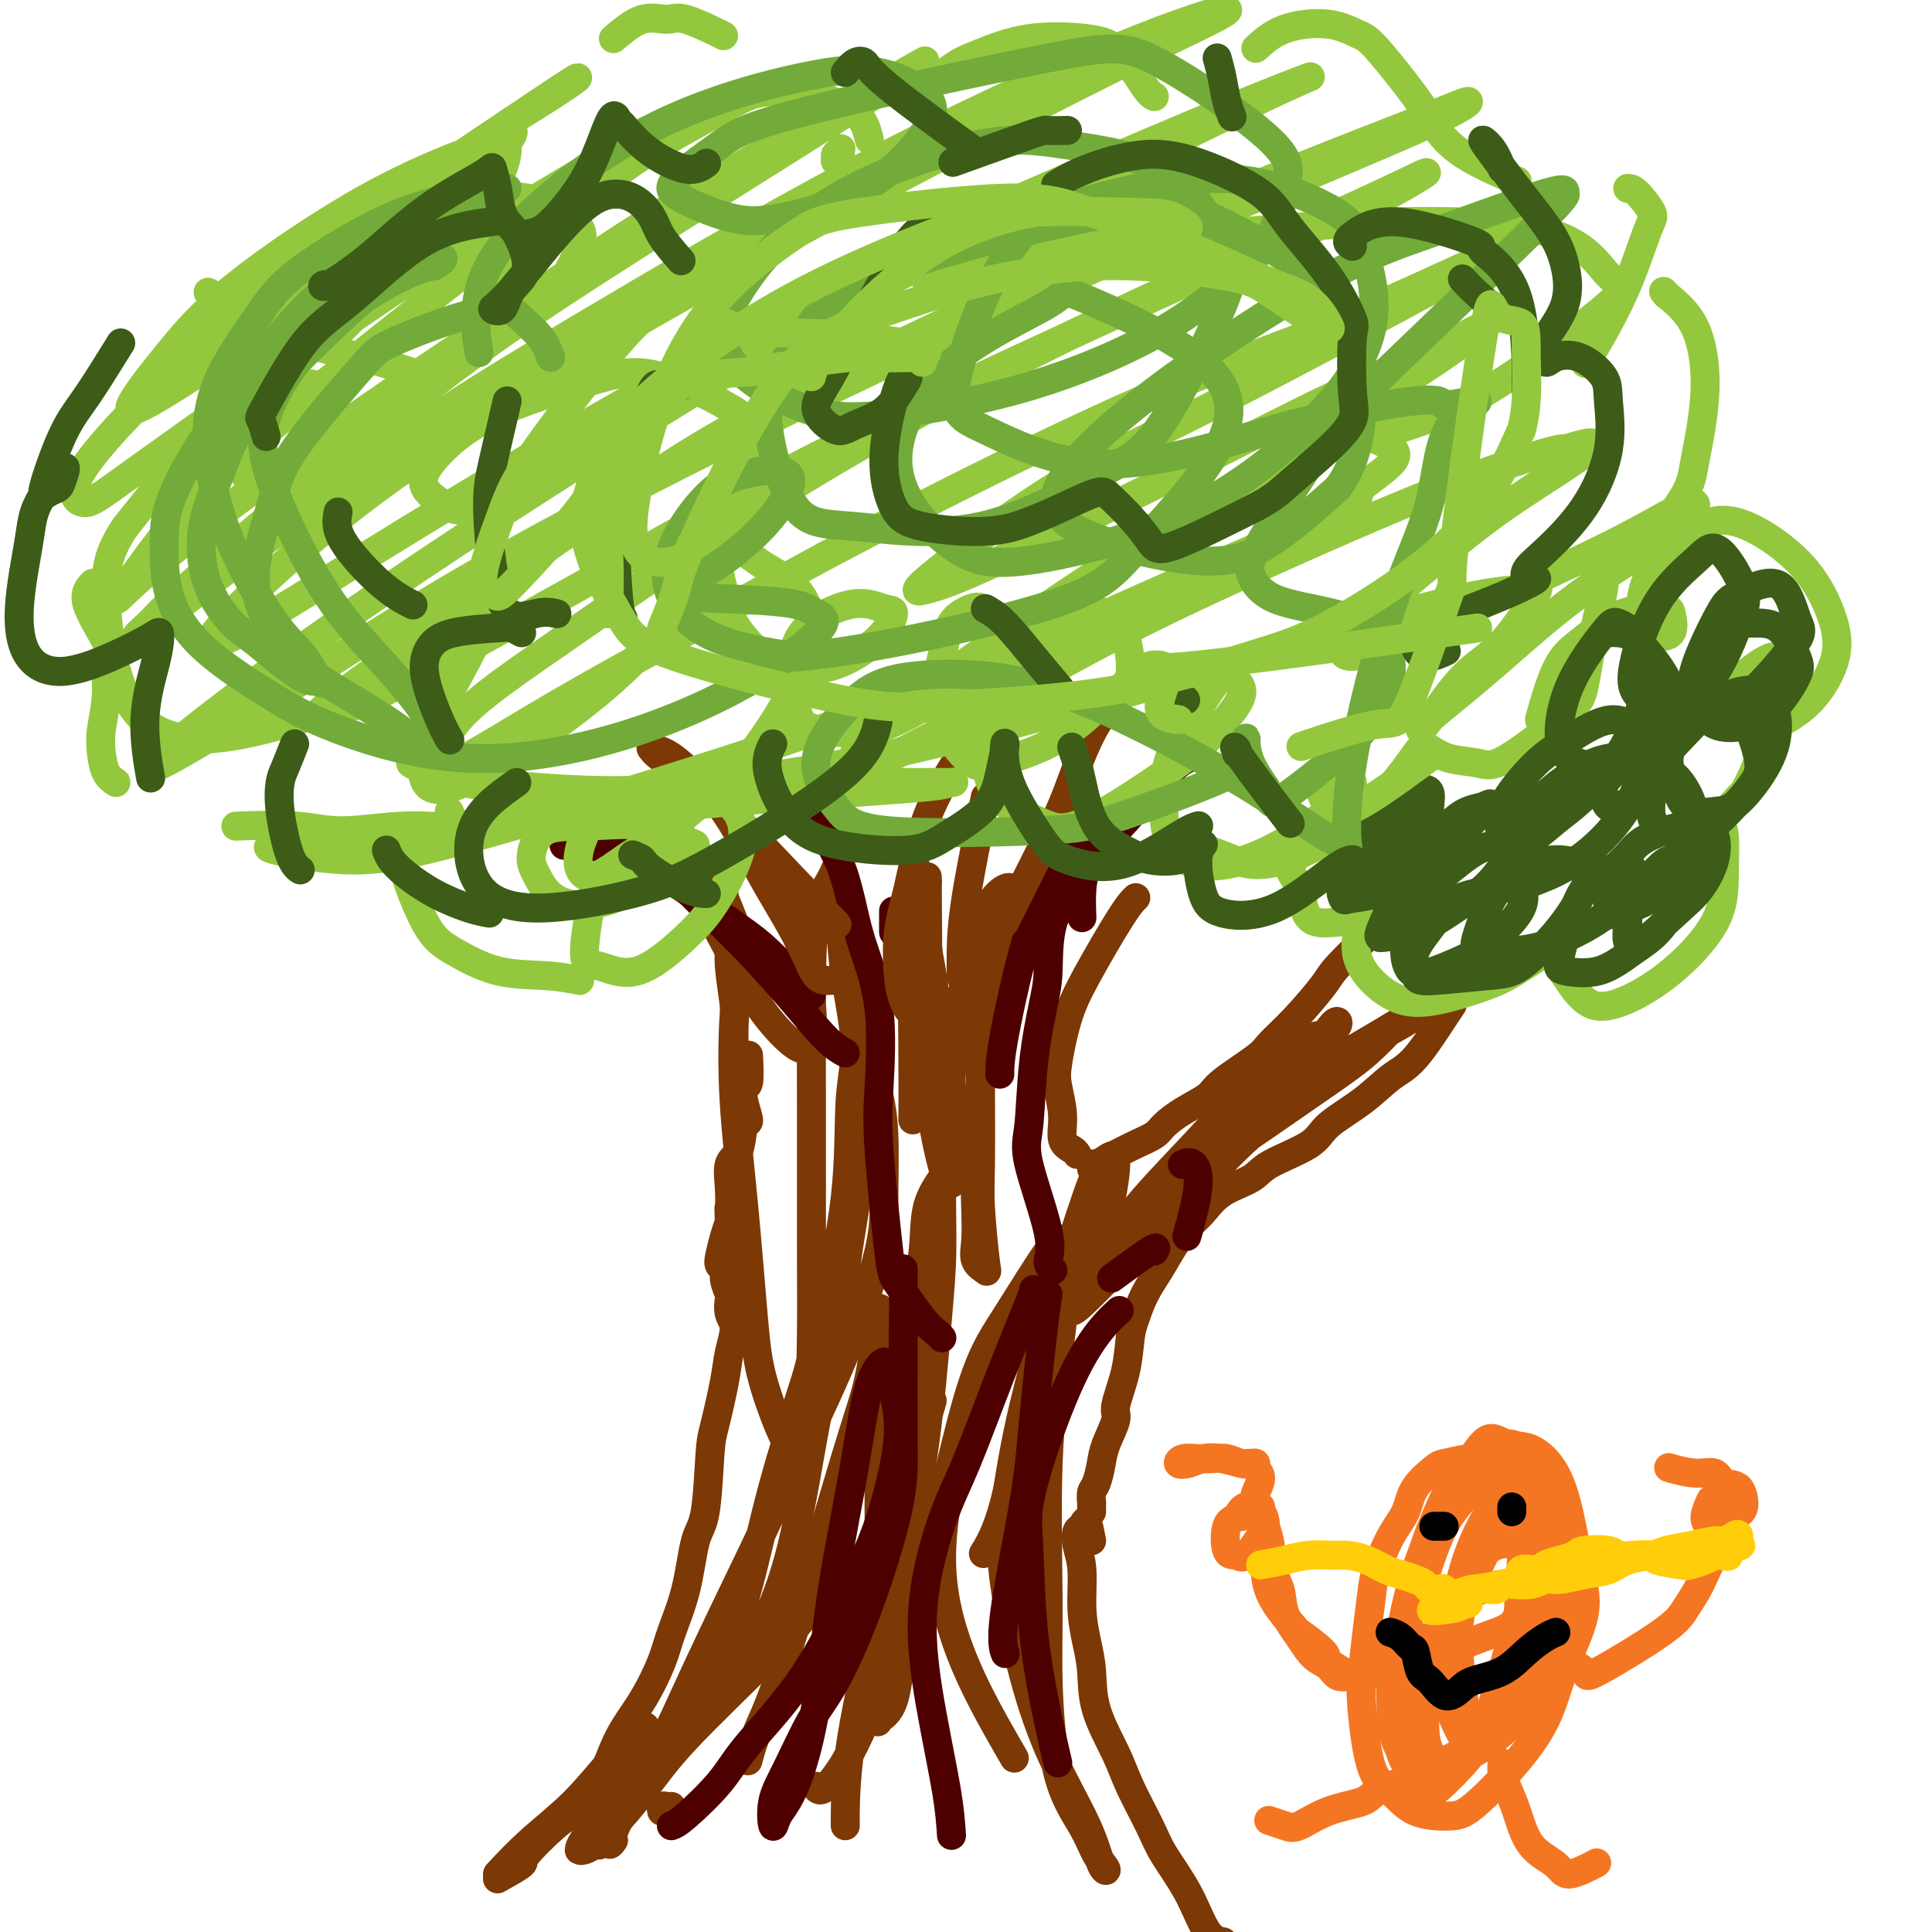
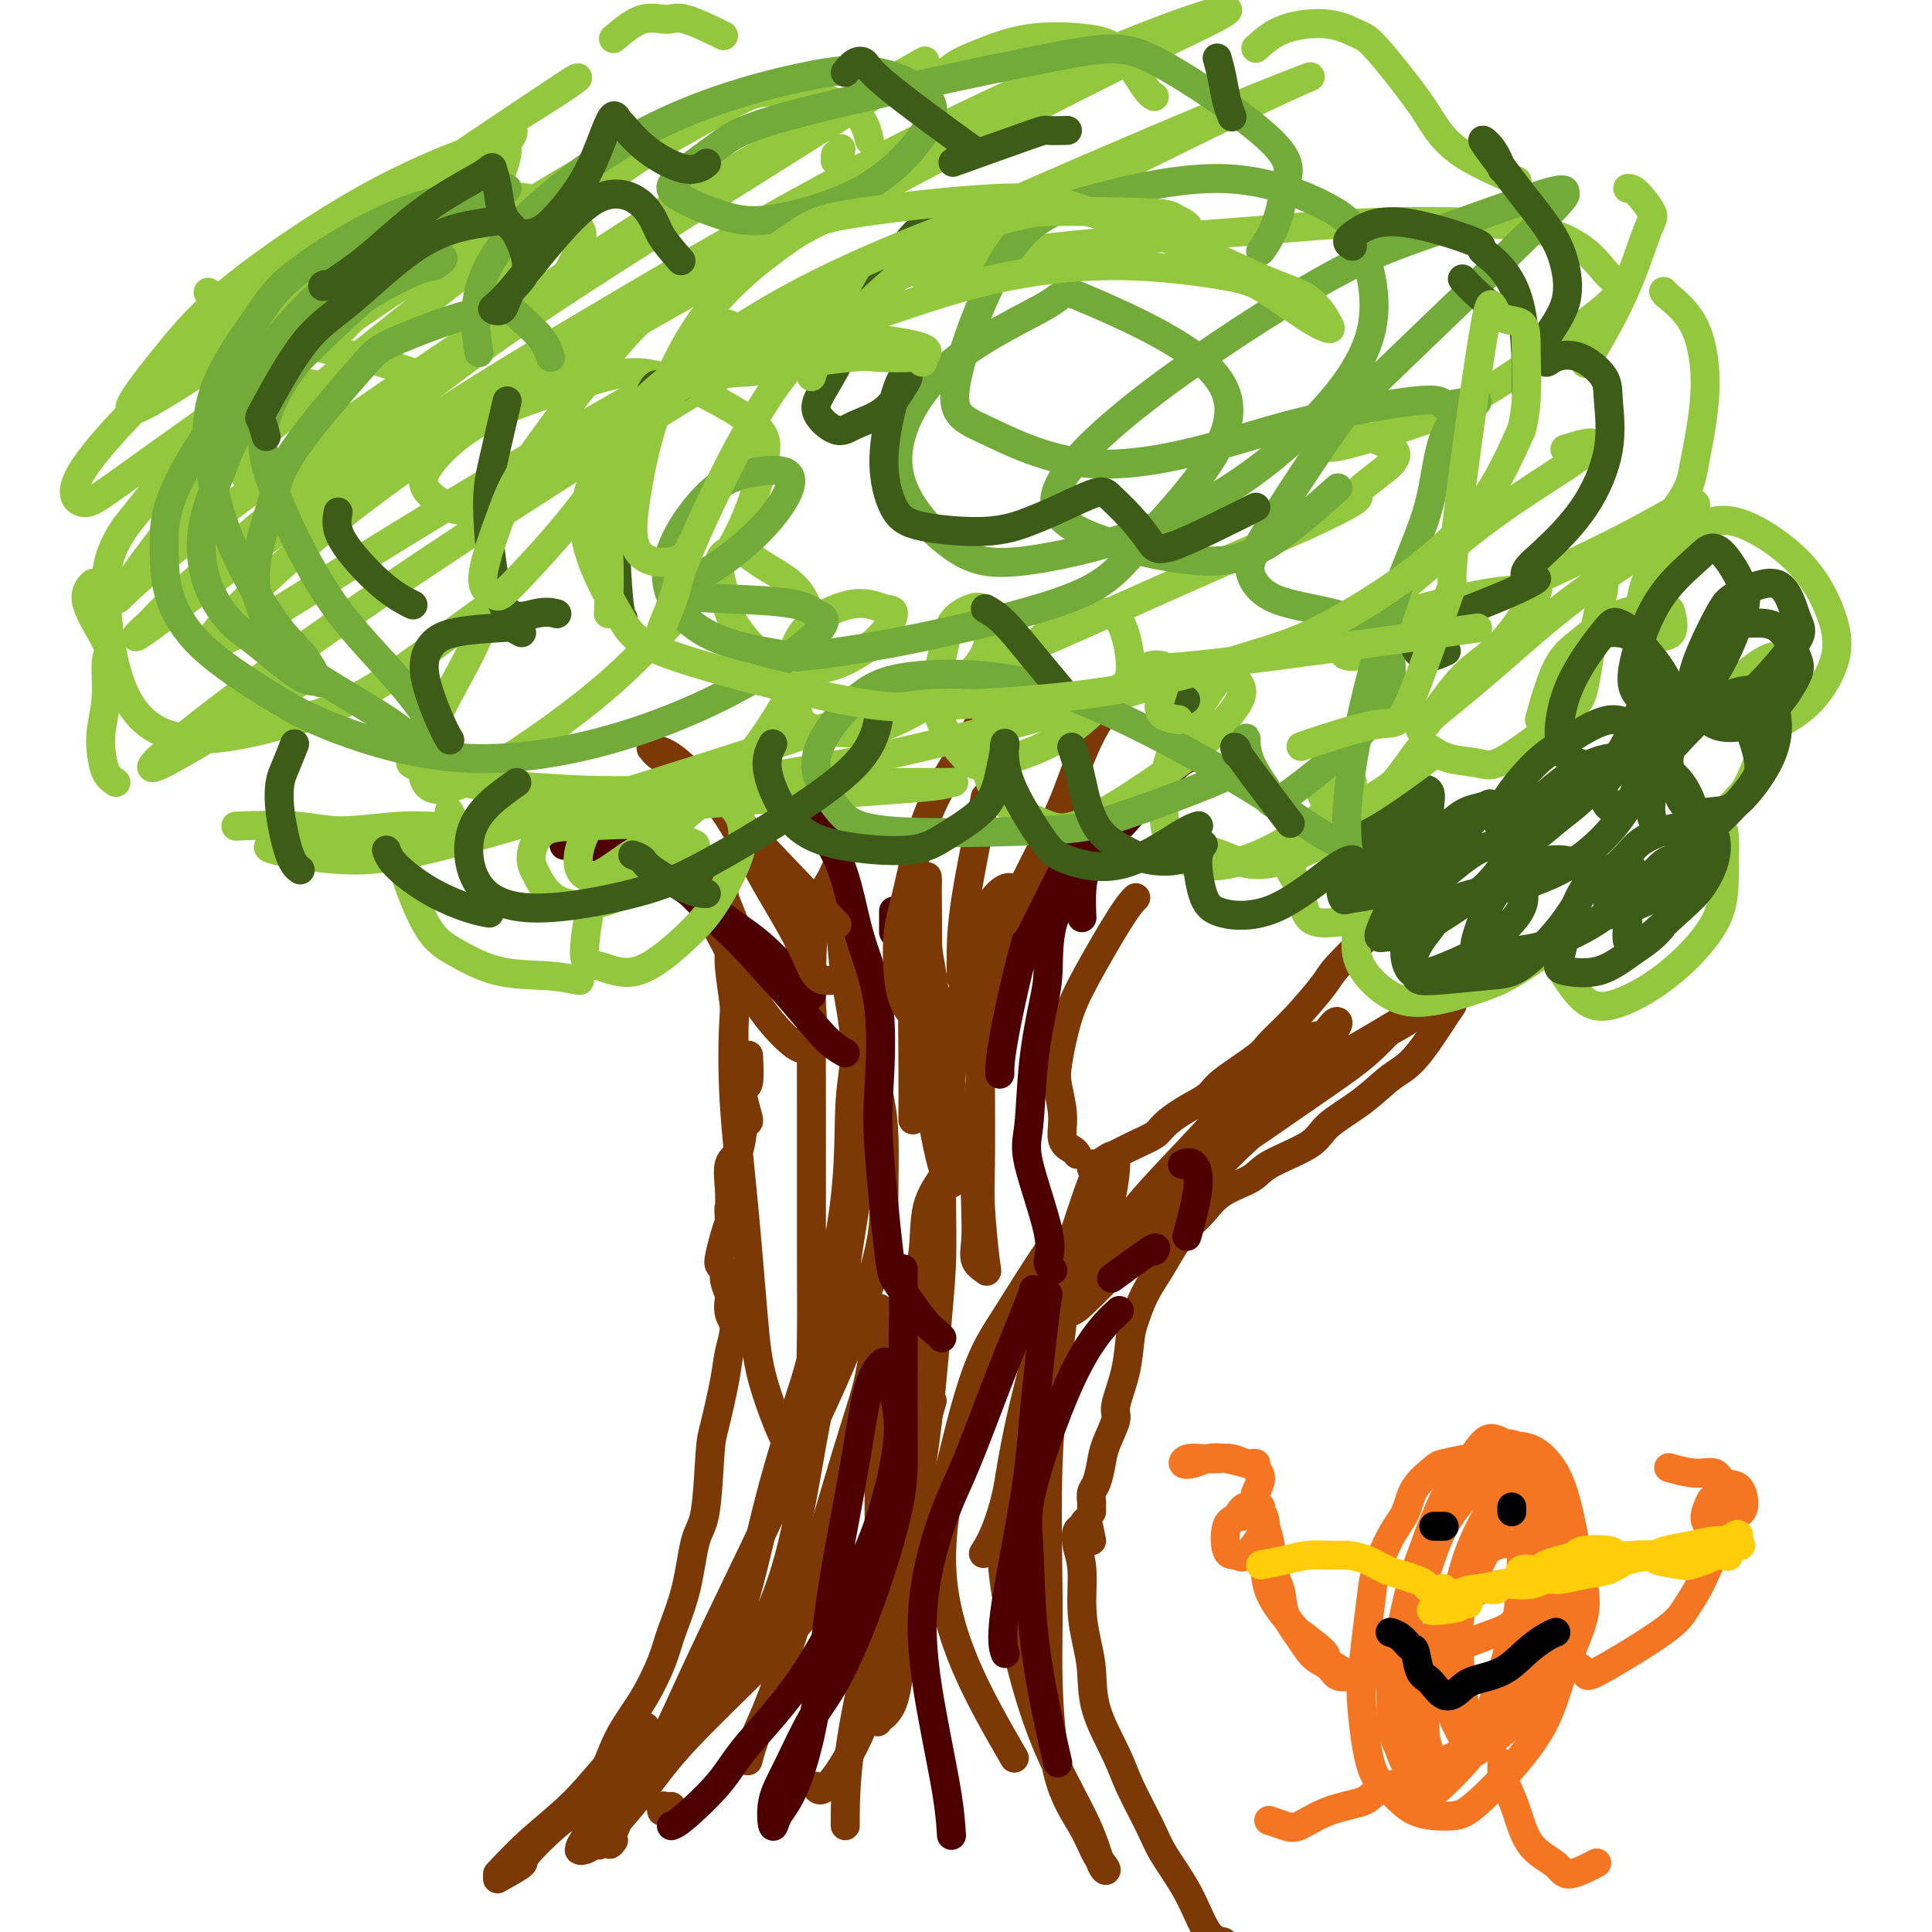
<svg xmlns="http://www.w3.org/2000/svg" viewBox="0 0 400 400" version="1.1">
  <g fill="none" stroke="#7C3805" stroke-width="6" stroke-linecap="round" stroke-linejoin="round">
    <path d="M103,388c2.134,-2.278 4.268,-4.555 7,-7c2.732,-2.445 6.062,-5.057 9,-8c2.938,-2.943 5.483,-6.215 8,-9c2.517,-2.785 5.005,-5.081 6,-6c0.995,-0.919 0.498,-0.459 0,0" />
    <path d="M103,389c2.159,-1.208 4.317,-2.416 5,-3c0.683,-0.584 -0.111,-0.545 1,-2c1.111,-1.455 4.127,-4.406 6,-6c1.873,-1.594 2.603,-1.833 4,-3c1.397,-1.167 3.461,-3.264 5,-6c1.539,-2.736 2.552,-6.113 4,-9c1.448,-2.887 3.332,-5.284 5,-8c1.668,-2.716 3.119,-5.751 4,-8c0.881,-2.249 1.192,-3.712 2,-6c0.808,-2.288 2.113,-5.401 3,-9c0.887,-3.599 1.355,-7.683 2,-10c0.645,-2.317 1.468,-2.866 2,-6c0.532,-3.134 0.774,-8.853 1,-12c0.226,-3.147 0.435,-3.724 1,-6c0.565,-2.276 1.486,-6.253 2,-9c0.514,-2.747 0.622,-4.264 1,-6c0.378,-1.736 1.025,-3.690 1,-5c-0.025,-1.310 -0.724,-1.976 -1,-3c-0.276,-1.024 -0.130,-2.407 0,-3c0.130,-0.593 0.244,-0.398 0,-1c-0.244,-0.602 -0.847,-2.002 -1,-3c-0.153,-0.998 0.144,-1.593 0,-2c-0.144,-0.407 -0.729,-0.624 -1,-1c-0.271,-0.376 -0.227,-0.909 0,-2c0.227,-1.091 0.636,-2.740 1,-4c0.364,-1.260 0.682,-2.130 1,-3" />
    <path d="M151,253c-0.163,-3.914 -0.069,-2.700 0,-3c0.069,-0.300 0.114,-2.116 0,-4c-0.114,-1.884 -0.388,-3.837 0,-5c0.388,-1.163 1.438,-1.535 2,-3c0.562,-1.465 0.638,-4.023 1,-5c0.362,-0.977 1.011,-0.372 1,-1c-0.011,-0.628 -0.682,-2.490 -1,-4c-0.318,-1.510 -0.281,-2.667 0,-3c0.281,-0.333 0.807,0.158 1,-1c0.193,-1.158 0.052,-3.966 0,-5c-0.052,-1.034 -0.015,-0.296 0,0c0.015,0.296 0.007,0.148 0,0" />
    <path d="M226,313c0.002,-0.296 0.003,-0.591 0,-1c-0.003,-0.409 -0.012,-0.931 0,-1c0.012,-0.069 0.043,0.315 0,0c-0.043,-0.315 -0.161,-1.327 0,-2c0.161,-0.673 0.602,-1.005 1,-2c0.398,-0.995 0.754,-2.651 1,-4c0.246,-1.349 0.381,-2.392 1,-4c0.619,-1.608 1.724,-3.783 2,-5c0.276,-1.217 -0.275,-1.476 0,-3c0.275,-1.524 1.375,-4.314 2,-7c0.625,-2.686 0.775,-5.267 1,-7c0.225,-1.733 0.524,-2.617 1,-4c0.476,-1.383 1.127,-3.264 2,-5c0.873,-1.736 1.967,-3.325 3,-5c1.033,-1.675 2.007,-3.435 3,-5c0.993,-1.565 2.007,-2.935 3,-4c0.993,-1.065 1.964,-1.824 3,-3c1.036,-1.176 2.136,-2.767 4,-4c1.864,-1.233 4.493,-2.106 6,-3c1.507,-0.894 1.894,-1.808 4,-3c2.106,-1.192 5.933,-2.663 8,-4c2.067,-1.337 2.374,-2.541 4,-4c1.626,-1.459 4.570,-3.175 7,-5c2.430,-1.825 4.347,-3.761 6,-5c1.653,-1.239 3.044,-1.783 5,-4c1.956,-2.217 4.478,-6.109 7,-10" />
    <path d="M300,209c1.167,-1.667 0.583,-0.833 0,0" />
    <path d="M226,242c-0.062,-0.448 -0.124,-0.897 0,-1c0.124,-0.103 0.436,0.138 1,0c0.564,-0.138 1.382,-0.655 2,-1c0.618,-0.345 1.038,-0.518 2,-1c0.962,-0.482 2.468,-1.273 4,-2c1.532,-0.727 3.091,-1.389 4,-2c0.909,-0.611 1.168,-1.172 2,-2c0.832,-0.828 2.237,-1.925 4,-3c1.763,-1.075 3.883,-2.129 5,-3c1.117,-0.871 1.231,-1.560 3,-3c1.769,-1.440 5.194,-3.631 7,-5c1.806,-1.369 1.995,-1.916 3,-3c1.005,-1.084 2.827,-2.705 5,-5c2.173,-2.295 4.696,-5.265 6,-7c1.304,-1.735 1.390,-2.236 3,-4c1.610,-1.764 4.746,-4.790 6,-6c1.254,-1.210 0.627,-0.605 0,0" />
    <path d="M226,319c-0.337,-1.791 -0.675,-3.582 -1,-4c-0.325,-0.418 -0.638,0.535 -1,1c-0.362,0.465 -0.774,0.440 -1,1c-0.226,0.560 -0.267,1.704 0,3c0.267,1.296 0.842,2.744 1,5c0.158,2.256 -0.102,5.319 0,8c0.102,2.681 0.567,4.979 1,7c0.433,2.021 0.833,3.765 1,6c0.167,2.235 0.101,4.962 1,8c0.899,3.038 2.764,6.388 4,9c1.236,2.612 1.842,4.486 3,7c1.158,2.514 2.868,5.668 4,8c1.132,2.332 1.687,3.840 3,6c1.313,2.160 3.383,4.971 5,8c1.617,3.029 2.782,6.277 4,8c1.218,1.723 2.491,1.921 3,2c0.509,0.079 0.255,0.040 0,0" />
    <path d="M223,239c-0.189,-0.306 -0.378,-0.611 -1,-1c-0.622,-0.389 -1.678,-0.860 -2,-2c-0.322,-1.140 0.091,-2.948 0,-5c-0.091,-2.052 -0.684,-4.349 -1,-6c-0.316,-1.651 -0.354,-2.656 0,-5c0.354,-2.344 1.100,-6.026 2,-9c0.900,-2.974 1.952,-5.241 4,-9c2.048,-3.759 5.090,-9.012 7,-12c1.910,-2.988 2.689,-3.711 3,-4c0.311,-0.289 0.156,-0.145 0,0" />
    <path d="M152,219c-0.032,-2.718 -0.064,-5.436 0,-7c0.064,-1.564 0.224,-1.975 0,-4c-0.224,-2.025 -0.831,-5.664 -1,-8c-0.169,-2.336 0.099,-3.368 0,-5c-0.099,-1.632 -0.565,-3.862 -1,-6c-0.435,-2.138 -0.839,-4.182 -1,-5c-0.161,-0.818 -0.081,-0.409 0,0" />
    <path d="M139,374c-0.310,0.030 -0.619,0.060 -1,0c-0.381,-0.060 -0.833,-0.208 -1,0c-0.167,0.208 -0.048,0.774 0,1c0.048,0.226 0.024,0.113 0,0" />
    <path d="M124,382c-0.243,-0.114 -0.485,-0.229 -1,0c-0.515,0.229 -1.302,0.801 -2,1c-0.698,0.199 -1.305,0.024 -1,0c0.305,-0.024 1.524,0.105 4,-2c2.476,-2.105 6.209,-6.442 9,-10c2.791,-3.558 4.639,-6.337 9,-11c4.361,-4.663 11.234,-11.211 16,-16c4.766,-4.789 7.425,-7.821 9,-10c1.575,-2.179 2.067,-3.506 1,-3c-1.067,0.506 -3.691,2.845 -6,5c-2.309,2.155 -4.302,4.125 -8,8c-3.698,3.875 -9.102,9.655 -14,16c-4.898,6.345 -9.290,13.256 -12,17c-2.710,3.744 -3.740,4.323 -5,5c-1.260,0.677 -2.752,1.452 -3,1c-0.248,-0.452 0.747,-2.132 3,-5c2.253,-2.868 5.764,-6.922 10,-12c4.236,-5.078 9.195,-11.178 13,-15c3.805,-3.822 6.454,-5.367 9,-8c2.546,-2.633 4.989,-6.354 6,-8c1.011,-1.646 0.589,-1.217 -1,0c-1.589,1.217 -4.346,3.221 -8,7c-3.654,3.779 -8.206,9.332 -12,15c-3.794,5.668 -6.829,11.449 -9,15c-2.171,3.551 -3.477,4.872 -4,6c-0.523,1.128 -0.261,2.064 0,3" />
    <path d="M127,381c-1.878,2.859 -0.073,-1.992 2,-6c2.073,-4.008 4.415,-7.173 7,-12c2.585,-4.827 5.415,-11.318 9,-19c3.585,-7.682 7.927,-16.557 11,-23c3.073,-6.443 4.877,-10.454 8,-17c3.123,-6.546 7.566,-15.627 11,-24c3.434,-8.373 5.860,-16.040 7,-21c1.140,-4.960 0.995,-7.215 1,-11c0.005,-3.785 0.161,-9.102 0,-13c-0.161,-3.898 -0.640,-6.379 -1,-8c-0.360,-1.621 -0.602,-2.382 -1,-3c-0.398,-0.618 -0.951,-1.091 -1,0c-0.049,1.091 0.408,3.748 0,8c-0.408,4.252 -1.679,10.100 -3,18c-1.321,7.900 -2.692,17.852 -4,25c-1.308,7.148 -2.553,11.491 -4,19c-1.447,7.509 -3.097,18.183 -5,26c-1.903,7.817 -4.061,12.777 -6,17c-1.939,4.223 -3.661,7.708 -5,10c-1.339,2.292 -2.297,3.391 -3,4c-0.703,0.609 -1.153,0.727 -1,-1c0.153,-1.727 0.907,-5.298 2,-9c1.093,-3.702 2.525,-7.535 4,-13c1.475,-5.465 2.993,-12.561 5,-20c2.007,-7.439 4.504,-15.219 7,-23" />
    <path d="M167,285c3.303,-12.559 3.060,-10.957 4,-15c0.940,-4.043 3.062,-13.730 4,-22c0.938,-8.270 0.692,-15.124 1,-20c0.308,-4.876 1.169,-7.774 1,-12c-0.169,-4.226 -1.367,-9.780 -2,-14c-0.633,-4.220 -0.702,-7.105 -1,-10c-0.298,-2.895 -0.826,-5.801 -1,-8c-0.174,-2.199 0.006,-3.690 0,-4c-0.006,-0.310 -0.198,0.563 -1,2c-0.802,1.437 -2.215,3.440 -3,7c-0.785,3.560 -0.944,8.676 -1,15c-0.056,6.324 -0.011,13.855 0,24c0.011,10.145 -0.011,22.906 0,31c0.011,8.094 0.056,11.523 0,17c-0.056,5.477 -0.213,13.003 -1,17c-0.787,3.997 -2.202,4.464 -3,5c-0.798,0.536 -0.977,1.142 -2,-1c-1.023,-2.142 -2.888,-7.032 -4,-11c-1.112,-3.968 -1.471,-7.015 -2,-13c-0.529,-5.985 -1.230,-14.907 -2,-23c-0.770,-8.093 -1.610,-15.356 -2,-22c-0.390,-6.644 -0.331,-12.667 0,-18c0.331,-5.333 0.935,-9.974 1,-13c0.065,-3.026 -0.410,-4.436 -1,-6c-0.590,-1.564 -1.295,-3.282 -2,-5" />
    <path d="M150,186c-1.543,-13.645 -2.401,-4.257 -3,-1c-0.599,3.257 -0.939,0.383 -1,0c-0.061,-0.383 0.158,1.726 1,4c0.842,2.274 2.306,4.711 4,8c1.694,3.289 3.618,7.428 6,11c2.382,3.572 5.222,6.577 7,8c1.778,1.423 2.494,1.263 3,1c0.506,-0.263 0.801,-0.628 1,-2c0.199,-1.372 0.302,-3.752 0,-7c-0.302,-3.248 -1.009,-7.366 -2,-11c-0.991,-3.634 -2.267,-6.786 -3,-9c-0.733,-2.214 -0.924,-3.490 -1,-4c-0.076,-0.510 -0.038,-0.255 0,0" />
    <path d="M222,185c0.209,-0.087 0.418,-0.174 0,-1c-0.418,-0.826 -1.462,-2.390 -2,-3c-0.538,-0.610 -0.570,-0.266 -1,0c-0.430,0.266 -1.257,0.454 -2,1c-0.743,0.546 -1.400,1.450 -3,4c-1.600,2.550 -4.141,6.747 -6,12c-1.859,5.253 -3.036,11.560 -4,18c-0.964,6.440 -1.715,13.011 -2,19c-0.285,5.989 -0.103,11.397 0,15c0.103,3.603 0.129,5.403 0,7c-0.129,1.597 -0.413,2.993 0,4c0.413,1.007 1.522,1.625 2,2c0.478,0.375 0.324,0.508 0,-2c-0.324,-2.508 -0.818,-7.658 -1,-11c-0.182,-3.342 -0.050,-4.875 0,-9c0.050,-4.125 0.020,-10.843 0,-17c-0.020,-6.157 -0.028,-11.755 0,-15c0.028,-3.245 0.092,-4.137 1,-7c0.908,-2.863 2.659,-7.698 4,-10c1.341,-2.302 2.270,-2.072 3,-3c0.730,-0.928 1.259,-3.014 1,-4c-0.259,-0.986 -1.307,-0.873 -2,-1c-0.693,-0.127 -1.033,-0.496 -2,0c-0.967,0.496 -2.562,1.856 -4,5c-1.438,3.144 -2.719,8.072 -4,13" />
    <path d="M200,202c-1.294,5.651 -2.531,13.279 -3,20c-0.469,6.721 -0.172,12.536 0,15c0.172,2.464 0.219,1.579 0,1c-0.219,-0.579 -0.703,-0.850 -1,-2c-0.297,-1.150 -0.405,-3.178 -1,-6c-0.595,-2.822 -1.676,-6.439 -2,-11c-0.324,-4.561 0.109,-10.068 0,-14c-0.109,-3.932 -0.761,-6.289 -1,-10c-0.239,-3.711 -0.067,-8.777 0,-11c0.067,-2.223 0.027,-1.605 0,-2c-0.027,-0.395 -0.042,-1.804 0,3c0.042,4.804 0.140,15.821 0,23c-0.140,7.179 -0.519,10.519 0,16c0.519,5.481 1.937,13.104 3,17c1.063,3.896 1.771,4.065 2,4c0.229,-0.065 -0.022,-0.366 0,-2c0.022,-1.634 0.319,-4.602 0,-9c-0.319,-4.398 -1.252,-10.225 -2,-16c-0.748,-5.775 -1.311,-11.498 -2,-16c-0.689,-4.502 -1.505,-7.783 -2,-10c-0.495,-2.217 -0.668,-3.370 -1,-3c-0.332,0.370 -0.821,2.264 -1,8c-0.179,5.736 -0.048,15.313 0,22c0.048,6.687 0.014,10.482 0,12c-0.014,1.518 -0.007,0.759 0,0" />
    <path d="M227,265c0.313,-0.142 0.627,-0.284 2,-2c1.373,-1.716 3.806,-5.007 5,-7c1.194,-1.993 1.151,-2.688 4,-6c2.849,-3.312 8.591,-9.239 12,-13c3.409,-3.761 4.487,-5.354 7,-8c2.513,-2.646 6.462,-6.344 9,-9c2.538,-2.656 3.667,-4.268 5,-5c1.333,-0.732 2.872,-0.582 4,-1c1.128,-0.418 1.847,-1.404 2,-2c0.153,-0.596 -0.259,-0.800 -1,0c-0.741,0.800 -1.813,2.606 -5,5c-3.187,2.394 -8.491,5.378 -12,8c-3.509,2.622 -5.224,4.883 -9,9c-3.776,4.117 -9.613,10.090 -13,14c-3.387,3.910 -4.324,5.759 -5,7c-0.676,1.241 -1.092,1.876 1,0c2.092,-1.876 6.690,-6.261 10,-9c3.310,-2.739 5.330,-3.830 9,-7c3.670,-3.170 8.990,-8.420 15,-13c6.010,-4.580 12.712,-8.492 17,-11c4.288,-2.508 6.163,-3.614 8,-5c1.837,-1.386 3.637,-3.052 4,-3c0.363,0.052 -0.710,1.822 -4,4c-3.290,2.178 -8.797,4.765 -14,8c-5.203,3.235 -10.101,7.117 -15,11" />
    <path d="M263,230c-6.381,4.962 -5.833,5.868 -7,7c-1.167,1.132 -4.050,2.489 -5,3c-0.950,0.511 0.034,0.175 2,-1c1.966,-1.175 4.915,-3.188 9,-6c4.085,-2.812 9.305,-6.423 13,-9c3.695,-2.577 5.863,-4.121 8,-6c2.137,-1.879 4.242,-4.093 5,-5c0.758,-0.907 0.167,-0.509 -2,1c-2.167,1.509 -5.911,4.127 -11,8c-5.089,3.873 -11.525,8.999 -16,13c-4.475,4.001 -6.990,6.875 -11,11c-4.010,4.125 -9.514,9.501 -14,14c-4.486,4.499 -7.953,8.122 -10,10c-2.047,1.878 -2.673,2.012 -2,0c0.673,-2.012 2.647,-6.169 4,-9c1.353,-2.831 2.087,-4.335 3,-8c0.913,-3.665 2.005,-9.492 2,-12c-0.005,-2.508 -1.109,-1.696 -2,-1c-0.891,0.696 -1.570,1.277 -3,5c-1.430,3.723 -3.610,10.589 -6,18c-2.390,7.411 -4.991,15.368 -7,24c-2.009,8.632 -3.425,17.939 -5,24c-1.575,6.061 -3.307,8.874 -4,10c-0.693,1.126 -0.346,0.563 0,0" />
    <path d="M190,289c-0.643,-6.618 -1.287,-13.237 -1,-18c0.287,-4.763 1.503,-7.671 2,-11c0.497,-3.329 0.275,-7.079 1,-10c0.725,-2.921 2.398,-5.014 3,-6c0.602,-0.986 0.134,-0.867 0,2c-0.134,2.867 0.066,8.481 0,13c-0.066,4.519 -0.399,7.945 -1,15c-0.601,7.055 -1.470,17.741 -3,28c-1.530,10.259 -3.720,20.090 -5,27c-1.280,6.910 -1.650,10.899 -3,16c-1.350,5.101 -3.682,11.316 -6,16c-2.318,4.684 -4.624,7.838 -6,9c-1.376,1.162 -1.822,0.332 -2,0c-0.178,-0.332 -0.089,-0.166 0,0" />
    <path d="M193,290c-3.464,11.901 -6.928,23.802 -9,32c-2.072,8.198 -2.751,12.694 -4,19c-1.249,6.306 -3.067,14.422 -4,21c-0.933,6.578 -0.982,11.617 -1,14c-0.018,2.383 -0.005,2.109 0,2c0.005,-0.109 0.003,-0.055 0,0" />
    <path d="M210,364c-3.619,-6.272 -7.238,-12.544 -10,-19c-2.762,-6.456 -4.667,-13.097 -5,-20c-0.333,-6.903 0.904,-14.067 2,-19c1.096,-4.933 2.049,-7.635 4,-12c1.951,-4.365 4.899,-10.395 8,-15c3.101,-4.605 6.354,-7.786 8,-10c1.646,-2.214 1.685,-3.461 2,-3c0.315,0.461 0.907,2.632 1,5c0.093,2.368 -0.312,4.934 -1,10c-0.688,5.066 -1.660,12.632 -2,22c-0.340,9.368 -0.047,20.536 0,28c0.047,7.464 -0.151,11.222 0,17c0.151,5.778 0.651,13.574 2,19c1.349,5.426 3.547,8.482 5,11c1.453,2.518 2.162,4.499 3,6c0.838,1.501 1.807,2.524 2,3c0.193,0.476 -0.390,0.407 -1,-1c-0.610,-1.407 -1.248,-4.152 -3,-8c-1.752,-3.848 -4.616,-8.800 -7,-14c-2.384,-5.200 -4.286,-10.648 -6,-17c-1.714,-6.352 -3.241,-13.608 -4,-19c-0.759,-5.392 -0.750,-8.919 0,-15c0.750,-6.081 2.240,-14.714 4,-22c1.760,-7.286 3.788,-13.225 5,-17c1.212,-3.775 1.606,-5.388 2,-7" />
    <path d="M219,267c2.199,-8.825 2.196,-7.887 2,-8c-0.196,-0.113 -0.587,-1.275 -1,-2c-0.413,-0.725 -0.849,-1.012 -3,2c-2.151,3.012 -6.017,9.325 -9,14c-2.983,4.675 -5.084,7.714 -8,18c-2.916,10.286 -6.648,27.818 -9,37c-2.352,9.182 -3.324,10.012 -4,13c-0.676,2.988 -1.057,8.134 -2,11c-0.943,2.866 -2.449,3.452 -3,4c-0.551,0.548 -0.148,1.056 0,-1c0.148,-2.056 0.039,-6.677 0,-13c-0.039,-6.323 -0.009,-14.346 0,-22c0.009,-7.654 -0.003,-14.937 0,-22c0.003,-7.063 0.021,-13.904 0,-18c-0.021,-4.096 -0.080,-5.445 0,-7c0.080,-1.555 0.299,-3.314 0,-1c-0.299,2.314 -1.117,8.701 -2,13c-0.883,4.299 -1.830,6.508 -5,17c-3.170,10.492 -8.561,29.266 -12,40c-3.439,10.734 -4.926,13.428 -6,16c-1.074,2.572 -1.735,5.020 -2,6c-0.265,0.980 -0.132,0.490 0,0" />
  </g>
  <g fill="none" stroke="#4E0000" stroke-width="6" stroke-linecap="round" stroke-linejoin="round">
    <path d="M139,378c0.581,-0.214 1.163,-0.427 3,-2c1.837,-1.573 4.931,-4.505 7,-7c2.069,-2.495 3.114,-4.554 6,-8c2.886,-3.446 7.614,-8.281 12,-15c4.386,-6.719 8.432,-15.323 11,-21c2.568,-5.677 3.660,-8.427 5,-13c1.340,-4.573 2.930,-10.968 3,-16c0.070,-5.032 -1.378,-8.702 -2,-11c-0.622,-2.298 -0.417,-3.225 -1,-3c-0.583,0.225 -1.954,1.601 -3,5c-1.046,3.399 -1.767,8.821 -3,16c-1.233,7.179 -2.978,16.114 -4,22c-1.022,5.886 -1.321,8.723 -2,14c-0.679,5.277 -1.739,12.993 -3,19c-1.261,6.007 -2.723,10.303 -4,13c-1.277,2.697 -2.369,3.794 -3,5c-0.631,1.206 -0.800,2.522 -1,2c-0.200,-0.522 -0.429,-2.883 0,-5c0.429,-2.117 1.516,-3.991 3,-7c1.484,-3.009 3.364,-7.153 5,-10c1.636,-2.847 3.027,-4.398 5,-8c1.973,-3.602 4.529,-9.254 7,-16c2.471,-6.746 4.858,-14.585 6,-20c1.142,-5.415 1.041,-8.404 1,-14c-0.041,-5.596 -0.020,-13.798 0,-22" />
    <path d="M187,276c0.155,-7.655 0.042,-8.792 0,-10c-0.042,-1.208 -0.012,-2.488 0,-3c0.012,-0.512 0.006,-0.256 0,0" />
    <path d="M197,380c-0.168,-2.492 -0.337,-4.985 -1,-9c-0.663,-4.015 -1.821,-9.553 -3,-16c-1.179,-6.447 -2.379,-13.805 -2,-21c0.379,-7.195 2.336,-14.229 4,-19c1.664,-4.771 3.034,-7.278 5,-12c1.966,-4.722 4.527,-11.657 7,-18c2.473,-6.343 4.858,-12.092 6,-15c1.142,-2.908 1.041,-2.974 1,-3c-0.041,-0.026 -0.020,-0.013 0,0" />
    <path d="M217,268c-0.224,1.153 -0.449,2.306 -1,7c-0.551,4.694 -1.429,12.929 -2,19c-0.571,6.071 -0.833,9.978 -2,17c-1.167,7.022 -3.237,17.160 -4,23c-0.763,5.840 -0.218,7.383 0,8c0.218,0.617 0.109,0.309 0,0" />
    <path d="M219,365c-0.529,-2.252 -1.058,-4.504 -2,-9c-0.942,-4.496 -2.297,-11.237 -3,-18c-0.703,-6.763 -0.755,-13.547 -1,-18c-0.245,-4.453 -0.684,-6.575 1,-13c1.684,-6.425 5.492,-17.153 9,-24c3.508,-6.847 6.717,-9.813 8,-11c1.283,-1.187 0.642,-0.593 0,0" />
    <path d="M245,241c-0.180,0.080 -0.360,0.159 0,0c0.360,-0.159 1.262,-0.558 2,0c0.738,0.558 1.314,2.073 1,5c-0.314,2.927 -1.518,7.265 -2,9c-0.482,1.735 -0.241,0.868 0,0" />
    <path d="M239,259c0.356,-0.556 0.711,-1.111 -1,0c-1.711,1.111 -5.489,3.889 -7,5c-1.511,1.111 -0.756,0.556 0,0" />
    <path d="M218,263c-0.543,-0.548 -1.086,-1.095 -1,-2c0.086,-0.905 0.800,-2.166 0,-6c-0.800,-3.834 -3.114,-10.239 -4,-14c-0.886,-3.761 -0.342,-4.877 0,-8c0.342,-3.123 0.484,-8.252 1,-13c0.516,-4.748 1.406,-9.114 2,-12c0.594,-2.886 0.892,-4.293 1,-7c0.108,-2.707 0.026,-6.712 1,-10c0.974,-3.288 3.005,-5.857 4,-8c0.995,-2.143 0.953,-3.861 1,-5c0.047,-1.139 0.184,-1.698 0,-2c-0.184,-0.302 -0.690,-0.347 -1,0c-0.310,0.347 -0.423,1.085 -1,2c-0.577,0.915 -1.619,2.008 -3,4c-1.381,1.992 -3.102,4.885 -5,11c-1.898,6.115 -3.972,15.454 -5,21c-1.028,5.546 -1.008,7.299 -1,8c0.008,0.701 0.004,0.351 0,0" />
    <path d="M195,277c-0.223,-0.279 -0.445,-0.557 -1,-1c-0.555,-0.443 -1.442,-1.050 -3,-3c-1.558,-1.950 -3.788,-5.244 -5,-7c-1.212,-1.756 -1.406,-1.974 -2,-7c-0.594,-5.026 -1.587,-14.862 -2,-21c-0.413,-6.138 -0.246,-8.580 0,-13c0.246,-4.420 0.570,-10.820 0,-16c-0.570,-5.180 -2.033,-9.142 -3,-12c-0.967,-2.858 -1.439,-4.612 -2,-7c-0.561,-2.388 -1.212,-5.410 -2,-8c-0.788,-2.590 -1.714,-4.746 -3,-7c-1.286,-2.254 -2.932,-4.604 -4,-6c-1.068,-1.396 -1.557,-1.837 -2,-2c-0.443,-0.163 -0.841,-0.046 -1,0c-0.159,0.046 -0.080,0.023 0,0" />
    <path d="M175,218c-1.136,-0.631 -2.272,-1.261 -4,-3c-1.728,-1.739 -4.047,-4.585 -7,-8c-2.953,-3.415 -6.541,-7.397 -9,-10c-2.459,-2.603 -3.789,-3.825 -6,-6c-2.211,-2.175 -5.302,-5.301 -8,-8c-2.698,-2.699 -5.004,-4.969 -7,-7c-1.996,-2.031 -3.684,-3.823 -5,-5c-1.316,-1.177 -2.262,-1.741 -3,-2c-0.738,-0.259 -1.270,-0.214 -1,0c0.270,0.214 1.342,0.596 2,1c0.658,0.404 0.902,0.830 1,1c0.098,0.170 0.049,0.085 0,0" />
    <path d="M168,206c-0.633,-0.594 -1.266,-1.189 -3,-3c-1.734,-1.811 -4.568,-4.839 -7,-7c-2.432,-2.161 -4.463,-3.455 -8,-6c-3.537,-2.545 -8.580,-6.342 -13,-9c-4.420,-2.658 -8.216,-4.176 -11,-5c-2.784,-0.824 -4.557,-0.953 -6,-1c-1.443,-0.047 -2.555,-0.014 -3,0c-0.445,0.014 -0.222,0.007 0,0" />
    <path d="M224,190c-0.079,-2.024 -0.157,-4.049 0,-6c0.157,-1.951 0.550,-3.829 2,-6c1.450,-2.171 3.956,-4.633 7,-8c3.044,-3.367 6.627,-7.637 9,-10c2.373,-2.363 3.535,-2.818 4,-3c0.465,-0.182 0.232,-0.091 0,0" />
    <path d="M185,193c0.000,-1.667 0.000,-3.333 0,-4c0.000,-0.667 0.000,-0.333 0,0" />
  </g>
  <g fill="none" stroke="#7C3805" stroke-width="6" stroke-linecap="round" stroke-linejoin="round">
    <path d="M172,203c-1.059,0.019 -2.118,0.037 -3,-1c-0.882,-1.037 -1.585,-3.130 -3,-6c-1.415,-2.870 -3.540,-6.517 -5,-9c-1.460,-2.483 -2.255,-3.804 -4,-7c-1.745,-3.196 -4.439,-8.269 -7,-12c-2.561,-3.731 -4.987,-6.121 -7,-8c-2.013,-1.879 -3.611,-3.247 -5,-4c-1.389,-0.753 -2.568,-0.893 -3,-1c-0.432,-0.107 -0.116,-0.183 0,0c0.116,0.183 0.031,0.624 2,2c1.969,1.376 5.992,3.689 8,5c2.008,1.311 2.002,1.622 7,7c4.998,5.378 14.999,15.822 19,20c4.001,4.178 2.000,2.089 0,0" />
    <path d="M188,209c-0.320,-0.505 -0.641,-1.011 -1,-2c-0.359,-0.989 -0.758,-2.462 -1,-5c-0.242,-2.538 -0.327,-6.140 0,-9c0.327,-2.860 1.064,-4.976 2,-9c0.936,-4.024 2.069,-9.954 4,-15c1.931,-5.046 4.661,-9.209 7,-13c2.339,-3.791 4.287,-7.212 6,-10c1.713,-2.788 3.192,-4.943 4,-6c0.808,-1.057 0.945,-1.016 1,-1c0.055,0.016 0.027,0.008 0,0" />
    <path d="M204,165c-1.577,7.780 -3.155,15.560 -4,21c-0.845,5.440 -0.958,8.542 -1,11c-0.042,2.458 -0.012,4.274 0,5c0.012,0.726 0.006,0.363 0,0" />
    <path d="M208,191c2.942,-5.879 5.885,-11.757 8,-16c2.115,-4.243 3.404,-6.850 5,-11c1.596,-4.150 3.500,-9.844 6,-14c2.500,-4.156 5.596,-6.773 7,-8c1.404,-1.227 1.115,-1.065 1,-1c-0.115,0.065 -0.058,0.032 0,0" />
  </g>
  <g fill="none" stroke="#93C83E" stroke-width="6" stroke-linecap="round" stroke-linejoin="round">
    <path d="M120,203c-2.061,-0.408 -4.123,-0.816 -7,-1c-2.877,-0.184 -6.571,-0.144 -10,-1c-3.429,-0.856 -6.593,-2.608 -9,-4c-2.407,-1.392 -4.058,-2.425 -6,-6c-1.942,-3.575 -4.177,-9.693 -5,-13c-0.823,-3.307 -0.235,-3.802 0,-4c0.235,-0.198 0.118,-0.099 0,0" />
    <path d="M93,168c0.682,1.306 1.365,2.613 0,3c-1.365,0.387 -4.777,-0.145 -9,0c-4.223,0.145 -9.256,0.967 -13,1c-3.744,0.033 -6.200,-0.722 -10,-1c-3.800,-0.278 -8.943,-0.079 -11,0c-2.057,0.079 -1.029,0.040 0,0" />
    <path d="M24,162c-0.741,-0.501 -1.482,-1.002 -2,-2c-0.518,-0.998 -0.814,-2.492 -1,-4c-0.186,-1.508 -0.262,-3.029 0,-5c0.262,-1.971 0.862,-4.392 1,-7c0.138,-2.608 -0.187,-5.403 0,-7c0.187,-1.597 0.885,-1.995 0,-4c-0.885,-2.005 -3.354,-5.617 -4,-8c-0.646,-2.383 0.530,-3.538 1,-4c0.470,-0.462 0.235,-0.231 0,0" />
    <path d="M50,81c0.534,-0.710 1.069,-1.419 2,-2c0.931,-0.581 2.260,-1.032 4,-1c1.740,0.032 3.892,0.547 6,1c2.108,0.453 4.174,0.844 5,1c0.826,0.156 0.413,0.078 0,0" />
    <path d="M85,77c-0.777,-0.257 -1.555,-0.515 -3,-1c-1.445,-0.485 -3.559,-1.199 -7,-2c-3.441,-0.801 -8.211,-1.689 -12,-3c-3.789,-1.311 -6.597,-3.045 -10,-5c-3.403,-1.955 -7.401,-4.130 -9,-5c-1.599,-0.870 -0.800,-0.435 0,0" />
    <path d="M127,8c2.035,-1.715 4.070,-3.429 6,-4c1.930,-0.571 3.754,0.002 5,0c1.246,-0.002 1.912,-0.577 4,0c2.088,0.577 5.596,2.308 7,3c1.404,0.692 0.702,0.346 0,0" />
    <path d="M174,32c-0.431,-0.097 -0.861,-0.195 -1,0c-0.139,0.195 0.014,0.681 0,1c-0.014,0.319 -0.196,0.470 0,0c0.196,-0.470 0.770,-1.563 1,-2c0.230,-0.437 0.115,-0.219 0,0" />
    <path d="M190,20c2.498,-2.284 4.995,-4.569 7,-6c2.005,-1.431 3.517,-2.009 6,-3c2.483,-0.991 5.937,-2.395 10,-3c4.063,-0.605 8.735,-0.411 12,0c3.265,0.411 5.123,1.038 7,3c1.877,1.962 3.775,5.259 5,7c1.225,1.741 1.779,1.926 2,2c0.221,0.074 0.111,0.037 0,0" />
    <path d="M260,10c1.682,-1.522 3.364,-3.044 6,-4c2.636,-0.956 6.227,-1.346 9,-1c2.773,0.346 4.727,1.427 6,2c1.273,0.573 1.863,0.638 4,3c2.137,2.362 5.821,7.023 8,10c2.179,2.977 2.852,4.272 4,6c1.148,1.728 2.771,3.888 6,6c3.229,2.112 8.066,4.175 10,5c1.934,0.825 0.967,0.413 0,0" />
    <path d="M337,39c0.501,0.013 1.002,0.026 2,1c0.998,0.974 2.494,2.907 3,4c0.506,1.093 0.022,1.344 -1,4c-1.022,2.656 -2.583,7.715 -5,13c-2.417,5.285 -5.691,10.796 -7,13c-1.309,2.204 -0.655,1.102 0,0" />
    <path d="M243,173c-0.708,0.349 -1.415,0.697 -1,1c0.415,0.303 1.953,0.559 4,1c2.047,0.441 4.603,1.066 7,2c2.397,0.934 4.634,2.177 8,2c3.366,-0.177 7.859,-1.772 12,-4c4.141,-2.228 7.928,-5.087 11,-8c3.072,-2.913 5.427,-5.878 7,-8c1.573,-2.122 2.362,-3.401 3,-4c0.638,-0.599 1.123,-0.516 2,0c0.877,0.516 2.146,1.467 4,2c1.854,0.533 4.292,0.649 6,1c1.708,0.351 2.686,0.936 6,-1c3.314,-1.936 8.964,-6.392 12,-9c3.036,-2.608 3.457,-3.367 4,-6c0.543,-2.633 1.209,-7.140 2,-11c0.791,-3.860 1.707,-7.074 2,-9c0.293,-1.926 -0.037,-2.563 0,-3c0.037,-0.437 0.442,-0.675 1,-1c0.558,-0.325 1.268,-0.737 3,-2c1.732,-1.263 4.486,-3.375 7,-6c2.514,-2.625 4.790,-5.761 6,-8c1.210,-2.239 1.355,-3.579 2,-7c0.645,-3.421 1.789,-8.921 2,-14c0.211,-5.079 -0.511,-9.737 -2,-13c-1.489,-3.263 -3.744,-5.132 -6,-7" />
    <path d="M345,61c-1.000,-1.167 -0.500,-0.583 0,0" />
    <path d="M268,178c-0.621,0.566 -1.243,1.131 -1,2c0.243,0.869 1.350,2.041 2,4c0.650,1.959 0.844,4.706 2,6c1.156,1.294 3.273,1.135 5,1c1.727,-0.135 3.062,-0.246 4,-1c0.938,-0.754 1.479,-2.153 2,-3c0.521,-0.847 1.022,-1.144 1,-1c-0.022,0.144 -0.567,0.729 -1,2c-0.433,1.271 -0.754,3.229 -1,5c-0.246,1.771 -0.419,3.355 0,5c0.419,1.645 1.428,3.351 3,5c1.572,1.649 3.708,3.241 6,4c2.292,0.759 4.742,0.687 8,0c3.258,-0.687 7.326,-1.988 10,-3c2.674,-1.012 3.953,-1.736 6,-3c2.047,-1.264 4.860,-3.067 6,-4c1.140,-0.933 0.607,-0.996 1,0c0.393,0.996 1.713,3.050 3,5c1.287,1.950 2.541,3.796 4,5c1.459,1.204 3.124,1.766 6,1c2.876,-0.766 6.964,-2.860 11,-6c4.036,-3.140 8.020,-7.326 10,-11c1.980,-3.674 1.956,-6.835 2,-10c0.044,-3.165 0.155,-6.333 0,-8c-0.155,-1.667 -0.578,-1.834 -1,-2" />
    <path d="M356,171c0.222,-3.609 0.277,-2.632 1,-3c0.723,-0.368 2.115,-2.081 3,-3c0.885,-0.919 1.263,-1.044 3,-5c1.737,-3.956 4.831,-11.745 6,-16c1.169,-4.255 0.412,-4.978 0,-6c-0.412,-1.022 -0.479,-2.345 -2,-2c-1.521,0.345 -4.495,2.358 -6,4c-1.505,1.642 -1.541,2.914 -1,5c0.541,2.086 1.658,4.985 3,6c1.342,1.015 2.910,0.144 5,-1c2.090,-1.144 4.702,-2.562 7,-5c2.298,-2.438 4.282,-5.896 5,-9c0.718,-3.104 0.168,-5.853 -1,-9c-1.168,-3.147 -2.956,-6.692 -6,-10c-3.044,-3.308 -7.343,-6.378 -11,-8c-3.657,-1.622 -6.671,-1.798 -10,0c-3.329,1.798 -6.972,5.568 -9,8c-2.028,2.432 -2.442,3.527 -3,6c-0.558,2.473 -1.261,6.323 -1,8c0.261,1.677 1.487,1.181 3,1c1.513,-0.181 3.314,-0.046 4,-1c0.686,-0.954 0.256,-2.998 0,-4c-0.256,-1.002 -0.338,-0.962 -2,-1c-1.662,-0.038 -4.903,-0.154 -8,1c-3.097,1.154 -6.048,3.577 -9,6" />
    <path d="M327,133c-2.345,1.750 -3.708,3.125 -5,6c-1.292,2.875 -2.512,7.250 -3,9c-0.488,1.750 -0.244,0.875 0,0" />
  </g>
  <g fill="none" stroke="#3D5C18" stroke-width="6" stroke-linecap="round" stroke-linejoin="round">
    <path d="M296,178c0.052,-0.482 0.105,-0.964 0,-1c-0.105,-0.036 -0.367,0.375 -1,0c-0.633,-0.375 -1.635,-1.537 -2,-2c-0.365,-0.463 -0.091,-0.229 0,0c0.091,0.229 0.001,0.452 0,0c-0.001,-0.452 0.088,-1.579 0,-2c-0.088,-0.421 -0.352,-0.136 -1,0c-0.648,0.136 -1.678,0.122 -3,0c-1.322,-0.122 -2.936,-0.351 -4,0c-1.064,0.351 -1.579,1.283 -2,2c-0.421,0.717 -0.747,1.218 -1,2c-0.253,0.782 -0.431,1.845 0,2c0.431,0.155 1.471,-0.599 3,-2c1.529,-1.401 3.547,-3.448 5,-5c1.453,-1.552 2.342,-2.607 3,-4c0.658,-1.393 1.085,-3.124 1,-4c-0.085,-0.876 -0.683,-0.898 -1,-1c-0.317,-0.102 -0.355,-0.283 -2,1c-1.645,1.283 -4.898,4.031 -7,6c-2.102,1.969 -3.052,3.159 -4,5c-0.948,1.841 -1.892,4.333 -2,6c-0.108,1.667 0.621,2.509 1,3c0.379,0.491 0.410,0.632 2,0c1.590,-0.632 4.740,-2.038 7,-4c2.260,-1.962 3.630,-4.481 5,-7" />
    <path d="M293,173c2.824,-2.895 2.883,-4.633 3,-6c0.117,-1.367 0.293,-2.362 0,-3c-0.293,-0.638 -1.056,-0.920 -3,0c-1.944,0.920 -5.069,3.042 -7,5c-1.931,1.958 -2.667,3.752 -4,6c-1.333,2.248 -3.262,4.951 -4,7c-0.738,2.049 -0.283,3.444 0,4c0.283,0.556 0.396,0.274 2,0c1.604,-0.274 4.699,-0.539 8,-2c3.301,-1.461 6.808,-4.116 9,-6c2.192,-1.884 3.068,-2.996 5,-5c1.932,-2.004 4.919,-4.902 6,-6c1.081,-1.098 0.257,-0.398 -1,0c-1.257,0.398 -2.946,0.495 -5,2c-2.054,1.505 -4.474,4.419 -6,6c-1.526,1.581 -2.159,1.830 -4,5c-1.841,3.170 -4.889,9.261 -6,12c-1.111,2.739 -0.285,2.128 1,2c1.285,-0.128 3.030,0.229 6,-1c2.970,-1.229 7.165,-4.043 10,-6c2.835,-1.957 4.309,-3.058 6,-5c1.691,-1.942 3.597,-4.727 4,-6c0.403,-1.273 -0.699,-1.035 -2,-1c-1.301,0.035 -2.800,-0.133 -5,1c-2.200,1.133 -5.100,3.566 -8,6" />
    <path d="M298,182c-1.958,1.669 -2.852,2.841 -4,5c-1.148,2.159 -2.549,5.303 -3,8c-0.451,2.697 0.048,4.946 1,6c0.952,1.054 2.358,0.912 5,0c2.642,-0.912 6.519,-2.596 9,-4c2.481,-1.404 3.567,-2.530 5,-4c1.433,-1.470 3.214,-3.284 4,-5c0.786,-1.716 0.578,-3.335 0,-4c-0.578,-0.665 -1.526,-0.374 -4,0c-2.474,0.374 -6.476,0.833 -9,2c-2.524,1.167 -3.572,3.041 -5,5c-1.428,1.959 -3.236,4.002 -4,6c-0.764,1.998 -0.484,3.952 0,5c0.484,1.048 1.174,1.190 4,1c2.826,-0.190 7.790,-0.711 11,-1c3.210,-0.289 4.666,-0.345 7,-2c2.334,-1.655 5.547,-4.910 8,-8c2.453,-3.090 4.148,-6.016 5,-8c0.852,-1.984 0.863,-3.024 0,-4c-0.863,-0.976 -2.600,-1.886 -5,-2c-2.400,-0.114 -5.464,0.569 -8,2c-2.536,1.431 -4.546,3.610 -6,6c-1.454,2.390 -2.353,4.990 -3,7c-0.647,2.010 -1.042,3.432 0,4c1.042,0.568 3.521,0.284 6,0" />
    <path d="M312,197c2.606,-0.175 6.122,-0.613 10,-2c3.878,-1.387 8.120,-3.723 11,-6c2.880,-2.277 4.399,-4.496 5,-6c0.601,-1.504 0.283,-2.295 0,-3c-0.283,-0.705 -0.533,-1.324 -2,-1c-1.467,0.324 -4.152,1.593 -6,3c-1.848,1.407 -2.859,2.954 -4,6c-1.141,3.046 -2.411,7.593 -3,10c-0.589,2.407 -0.499,2.674 1,3c1.499,0.326 4.405,0.709 7,0c2.595,-0.709 4.879,-2.511 7,-4c2.121,-1.489 4.077,-2.663 6,-5c1.923,-2.337 3.811,-5.835 5,-8c1.189,-2.165 1.678,-2.996 1,-4c-0.678,-1.004 -2.523,-2.182 -4,-2c-1.477,0.182 -2.587,1.724 -4,3c-1.413,1.276 -3.131,2.284 -4,4c-0.869,1.716 -0.890,4.138 -1,6c-0.110,1.862 -0.310,3.164 0,4c0.310,0.836 1.128,1.205 3,0c1.872,-1.205 4.797,-3.986 7,-6c2.203,-2.014 3.683,-3.261 5,-5c1.317,-1.739 2.470,-3.968 3,-6c0.530,-2.032 0.437,-3.866 0,-5c-0.437,-1.134 -1.219,-1.567 -2,-2" />
    <path d="M353,171c-2.563,-0.815 -7.969,0.646 -11,2c-3.031,1.354 -3.685,2.600 -5,4c-1.315,1.400 -3.291,2.956 -4,5c-0.709,2.044 -0.152,4.578 0,6c0.152,1.422 -0.100,1.731 2,1c2.100,-0.731 6.551,-2.503 9,-4c2.449,-1.497 2.897,-2.720 4,-5c1.103,-2.280 2.862,-5.618 3,-9c0.138,-3.382 -1.343,-6.807 -3,-9c-1.657,-2.193 -3.488,-3.153 -6,-4c-2.512,-0.847 -5.705,-1.582 -9,-1c-3.295,0.582 -6.693,2.481 -10,5c-3.307,2.519 -6.525,5.659 -8,9c-1.475,3.341 -1.209,6.883 -1,9c0.209,2.117 0.360,2.807 1,3c0.640,0.193 1.769,-0.112 4,-1c2.231,-0.888 5.564,-2.358 9,-5c3.436,-2.642 6.977,-6.458 9,-10c2.023,-3.542 2.530,-6.812 3,-9c0.470,-2.188 0.902,-3.293 0,-5c-0.902,-1.707 -3.140,-4.015 -6,-4c-2.860,0.015 -6.344,2.355 -9,4c-2.656,1.645 -4.484,2.597 -7,5c-2.516,2.403 -5.719,6.258 -7,9c-1.281,2.742 -0.641,4.371 0,6" />
    <path d="M311,173c0.565,1.622 1.978,2.677 4,2c2.022,-0.677 4.653,-3.087 7,-5c2.347,-1.913 4.409,-3.329 7,-6c2.591,-2.671 5.712,-6.597 8,-11c2.288,-4.403 3.742,-9.283 4,-13c0.258,-3.717 -0.680,-6.272 -2,-8c-1.320,-1.728 -3.022,-2.629 -4,-3c-0.978,-0.371 -1.231,-0.214 -3,2c-1.769,2.214 -5.052,6.483 -7,11c-1.948,4.517 -2.560,9.282 -2,12c0.560,2.718 2.293,3.389 4,4c1.707,0.611 3.390,1.162 6,0c2.610,-1.162 6.148,-4.037 10,-7c3.852,-2.963 8.019,-6.014 11,-10c2.981,-3.986 4.778,-8.907 6,-12c1.222,-3.093 1.870,-4.358 1,-7c-0.870,-2.642 -3.259,-6.662 -5,-8c-1.741,-1.338 -2.834,0.006 -5,2c-2.166,1.994 -5.405,4.637 -8,9c-2.595,4.363 -4.544,10.444 -5,14c-0.456,3.556 0.582,4.585 2,6c1.418,1.415 3.215,3.214 6,4c2.785,0.786 6.557,0.558 10,-1c3.443,-1.558 6.555,-4.445 9,-7c2.445,-2.555 4.222,-4.777 6,-7" />
    <path d="M371,134c2.671,-3.074 1.850,-3.758 1,-6c-0.850,-2.242 -1.729,-6.040 -4,-7c-2.271,-0.960 -5.934,0.920 -8,2c-2.066,1.080 -2.536,1.360 -4,4c-1.464,2.640 -3.922,7.640 -5,11c-1.078,3.360 -0.776,5.080 0,7c0.776,1.920 2.025,4.040 4,5c1.975,0.960 4.677,0.761 7,0c2.323,-0.761 4.268,-2.084 6,-4c1.732,-1.916 3.253,-4.425 4,-6c0.747,-1.575 0.721,-2.217 0,-4c-0.721,-1.783 -2.139,-4.708 -4,-6c-1.861,-1.292 -4.167,-0.952 -6,-1c-1.833,-0.048 -3.194,-0.486 -6,4c-2.806,4.486 -7.058,13.894 -9,19c-1.942,5.106 -1.576,5.909 -1,8c0.576,2.091 1.360,5.472 3,7c1.640,1.528 4.134,1.205 6,1c1.866,-0.205 3.102,-0.291 5,-2c1.898,-1.709 4.458,-5.042 6,-8c1.542,-2.958 2.065,-5.541 2,-8c-0.065,-2.459 -0.718,-4.793 -2,-6c-1.282,-1.207 -3.191,-1.286 -5,-1c-1.809,0.286 -3.517,0.939 -6,3c-2.483,2.061 -5.742,5.531 -9,9" />
    <path d="M346,155c-2.290,3.321 -3.513,7.125 -4,10c-0.487,2.875 -0.236,4.821 1,6c1.236,1.179 3.458,1.590 5,2c1.542,0.410 2.406,0.818 4,0c1.594,-0.818 3.920,-2.862 6,-5c2.080,-2.138 3.915,-4.369 5,-6c1.085,-1.631 1.420,-2.662 1,-5c-0.420,-2.338 -1.595,-5.982 -3,-8c-1.405,-2.018 -3.041,-2.410 -6,-2c-2.959,0.410 -7.241,1.623 -11,4c-3.759,2.377 -6.995,5.919 -9,8c-2.005,2.081 -2.780,2.701 -3,4c-0.220,1.299 0.116,3.278 1,4c0.884,0.722 2.316,0.189 4,-1c1.684,-1.189 3.619,-3.033 5,-6c1.381,-2.967 2.207,-7.058 3,-10c0.793,-2.942 1.554,-4.736 1,-7c-0.554,-2.264 -2.422,-4.999 -4,-7c-1.578,-2.001 -2.866,-3.268 -4,-4c-1.134,-0.732 -2.113,-0.928 -3,-1c-0.887,-0.072 -1.682,-0.021 -2,0c-0.318,0.021 -0.159,0.010 0,0" />
  </g>
  <g fill="none" stroke="#93C83E" stroke-width="6" stroke-linecap="round" stroke-linejoin="round">
    <path d="M144,177c0.064,-0.823 0.127,-1.647 0,-2c-0.127,-0.353 -0.445,-0.236 -2,-1c-1.555,-0.764 -4.349,-2.408 -8,-3c-3.651,-0.592 -8.161,-0.131 -12,0c-3.839,0.131 -7.008,-0.066 -9,1c-1.992,1.066 -2.807,3.396 -3,5c-0.193,1.604 0.236,2.483 1,4c0.764,1.517 1.861,3.672 4,5c2.139,1.328 5.318,1.829 9,1c3.682,-0.829 7.866,-2.989 11,-5c3.134,-2.011 5.217,-3.875 6,-5c0.783,-1.125 0.268,-1.512 -1,-2c-1.268,-0.488 -3.287,-1.075 -6,0c-2.713,1.075 -6.121,3.814 -8,5c-1.879,1.186 -2.229,0.818 -3,4c-0.771,3.182 -1.962,9.914 -2,13c-0.038,3.086 1.076,2.527 3,3c1.924,0.473 4.660,1.979 8,1c3.340,-0.979 7.286,-4.443 10,-7c2.714,-2.557 4.195,-4.207 6,-7c1.805,-2.793 3.934,-6.729 5,-10c1.066,-3.271 1.069,-5.877 0,-8c-1.069,-2.123 -3.211,-3.764 -6,-5c-2.789,-1.236 -6.225,-2.067 -9,-2c-2.775,0.067 -4.887,1.034 -7,2" />
    <path d="M131,164c-4.317,1.084 -7.111,3.793 -9,7c-1.889,3.207 -2.873,6.911 -2,9c0.873,2.089 3.602,2.562 8,0c4.398,-2.562 10.466,-8.159 15,-12c4.534,-3.841 7.536,-5.927 11,-10c3.464,-4.073 7.390,-10.133 10,-15c2.610,-4.867 3.902,-8.542 4,-12c0.098,-3.458 -1.000,-6.698 -3,-9c-2.000,-2.302 -4.902,-3.667 -7,-5c-2.098,-1.333 -3.393,-2.634 -5,-3c-1.607,-0.366 -3.526,0.204 -4,2c-0.474,1.796 0.499,4.817 1,7c0.501,2.183 0.531,3.527 2,6c1.469,2.473 4.376,6.076 8,8c3.624,1.924 7.965,2.169 12,1c4.035,-1.169 7.763,-3.754 10,-6c2.237,-2.246 2.984,-4.154 3,-5c0.016,-0.846 -0.697,-0.631 -2,-1c-1.303,-0.369 -3.194,-1.322 -6,-1c-2.806,0.322 -6.525,1.920 -9,4c-2.475,2.080 -3.705,4.643 -4,8c-0.295,3.357 0.343,7.508 1,10c0.657,2.492 1.331,3.325 4,4c2.669,0.675 7.334,1.193 12,0c4.666,-1.193 9.333,-4.096 14,-7" />
    <path d="M195,144c4.171,-2.660 7.600,-5.809 9,-9c1.400,-3.191 0.773,-6.424 0,-8c-0.773,-1.576 -1.690,-1.494 -3,-1c-1.310,0.494 -3.012,1.399 -4,3c-0.988,1.601 -1.263,3.897 -2,7c-0.737,3.103 -1.937,7.014 -1,11c0.937,3.986 4.011,8.047 6,10c1.989,1.953 2.894,1.798 6,1c3.106,-0.798 8.414,-2.240 13,-5c4.586,-2.760 8.450,-6.838 11,-9c2.550,-2.162 3.785,-2.409 4,-5c0.215,-2.591 -0.591,-7.527 -2,-10c-1.409,-2.473 -3.421,-2.483 -6,-2c-2.579,0.483 -5.724,1.458 -9,4c-3.276,2.542 -6.683,6.649 -9,10c-2.317,3.351 -3.544,5.944 -4,10c-0.456,4.056 -0.141,9.575 2,13c2.141,3.425 6.107,4.755 9,6c2.893,1.245 4.713,2.404 10,0c5.287,-2.404 14.042,-8.373 19,-12c4.958,-3.627 6.119,-4.914 8,-7c1.881,-2.086 4.484,-4.972 5,-7c0.516,-2.028 -1.053,-3.200 -2,-4c-0.947,-0.800 -1.270,-1.229 -3,1c-1.730,2.229 -4.865,7.114 -8,12" />
    <path d="M244,153c-2.375,3.842 -2.814,6.948 -3,11c-0.186,4.052 -0.121,9.052 2,12c2.121,2.948 6.297,3.844 11,3c4.703,-0.844 9.933,-3.428 14,-6c4.067,-2.572 6.969,-5.131 9,-7c2.031,-1.869 3.190,-3.048 3,-4c-0.190,-0.952 -1.728,-1.677 -3,-2c-1.272,-0.323 -2.279,-0.243 -3,0c-0.721,0.243 -1.156,0.650 -1,2c0.156,1.350 0.904,3.644 2,5c1.096,1.356 2.541,1.776 6,0c3.459,-1.776 8.931,-5.747 12,-8c3.069,-2.253 3.734,-2.786 4,-3c0.266,-0.214 0.133,-0.107 0,0" />
    <path d="M180,29c-0.621,-2.565 -1.243,-5.130 -5,-7c-3.757,-1.870 -10.651,-3.045 -15,-3c-4.349,0.045 -6.153,1.309 -11,4c-4.847,2.691 -12.737,6.808 -20,12c-7.263,5.192 -13.900,11.457 -18,16c-4.100,4.543 -5.662,7.362 -7,10c-1.338,2.638 -2.451,5.093 -2,6c0.451,0.907 2.465,0.266 5,-1c2.535,-1.266 5.590,-3.159 8,-6c2.410,-2.841 4.174,-6.632 5,-9c0.826,-2.368 0.714,-3.314 -1,-5c-1.714,-1.686 -5.030,-4.110 -10,-5c-4.970,-0.890 -11.593,-0.244 -17,1c-5.407,1.244 -9.599,3.087 -12,4c-2.401,0.913 -3.012,0.898 -8,6c-4.988,5.102 -14.354,15.323 -19,23c-4.646,7.677 -4.573,12.809 -4,17c0.573,4.191 1.646,7.440 4,9c2.354,1.560 5.987,1.430 9,0c3.013,-1.430 5.404,-4.160 7,-6c1.596,-1.840 2.397,-2.791 2,-5c-0.397,-2.209 -1.993,-5.674 -5,-7c-3.007,-1.326 -7.425,-0.511 -11,0c-3.575,0.511 -6.307,0.717 -11,5c-4.693,4.283 -11.346,12.641 -18,21" />
    <path d="M26,109c-3.788,5.591 -4.257,9.070 -4,15c0.257,5.930 1.239,14.313 4,20c2.761,5.687 7.302,8.679 14,9c6.698,0.321 15.555,-2.027 22,-4c6.445,-1.973 10.480,-3.569 16,-7c5.520,-3.431 12.527,-8.696 17,-12c4.473,-3.304 6.413,-4.648 7,-5c0.587,-0.352 -0.179,0.287 -1,2c-0.821,1.713 -1.697,4.500 -4,9c-2.303,4.500 -6.032,10.713 -8,16c-1.968,5.287 -2.173,9.650 0,11c2.173,1.350 6.726,-0.311 13,-4c6.274,-3.689 14.270,-9.405 20,-14c5.730,-4.595 9.195,-8.070 14,-13c4.805,-4.930 10.952,-11.315 15,-18c4.048,-6.685 5.999,-13.671 7,-18c1.001,-4.329 1.054,-6.000 -3,-9c-4.054,-3.000 -12.215,-7.328 -18,-9c-5.785,-1.672 -9.195,-0.687 -15,1c-5.805,1.687 -14.004,4.075 -20,7c-5.996,2.925 -9.789,6.386 -12,9c-2.211,2.614 -2.840,4.381 -2,6c0.840,1.619 3.149,3.090 5,4c1.851,0.910 3.243,1.260 9,-2c5.757,-3.260 15.878,-10.130 26,-17" />
    <path d="M128,86c4.333,-2.833 2.167,-1.417 0,0" />
    <path d="M71,68c1.072,-1.085 2.143,-2.170 5,-5c2.857,-2.830 7.499,-7.405 12,-11c4.501,-3.595 8.862,-6.210 12,-10c3.138,-3.790 5.054,-8.754 5,-11c-0.054,-2.246 -2.078,-1.773 -7,0c-4.922,1.773 -12.741,4.848 -22,10c-9.259,5.152 -19.958,12.383 -27,18c-7.042,5.617 -10.428,9.621 -14,14c-3.572,4.379 -7.331,9.132 -8,11c-0.669,1.868 1.753,0.850 8,-3c6.247,-3.850 16.318,-10.534 27,-18c10.682,-7.466 21.976,-15.716 29,-21c7.024,-5.284 9.779,-7.601 12,-10c2.221,-2.399 3.908,-4.879 3,-5c-0.908,-0.121 -4.411,2.116 -7,4c-2.589,1.884 -4.263,3.416 -14,10c-9.737,6.584 -27.535,18.222 -37,25c-9.465,6.778 -10.597,8.697 -13,11c-2.403,2.303 -6.078,4.989 -7,6c-0.922,1.011 0.907,0.346 5,-3c4.093,-3.346 10.449,-9.374 20,-17c9.551,-7.626 22.297,-16.850 31,-23c8.703,-6.150 13.364,-9.226 19,-13c5.636,-3.774 12.248,-8.247 15,-10c2.752,-1.753 1.643,-0.787 -1,1c-2.643,1.787 -6.822,4.393 -11,7" />
    <path d="M106,25c-10.760,7.776 -31.659,23.215 -44,32c-12.341,8.785 -16.123,10.916 -23,17c-6.877,6.084 -16.847,16.120 -21,22c-4.153,5.880 -2.487,7.605 -1,8c1.487,0.395 2.795,-0.540 9,-5c6.205,-4.460 17.307,-12.446 31,-22c13.693,-9.554 29.977,-20.677 43,-29c13.023,-8.323 22.784,-13.847 28,-17c5.216,-3.153 5.886,-3.937 6,-4c0.114,-0.063 -0.329,0.593 -6,5c-5.671,4.407 -16.569,12.565 -30,23c-13.431,10.435 -29.396,23.146 -40,32c-10.604,8.854 -15.846,13.852 -21,20c-5.154,6.148 -10.220,13.445 -12,16c-1.780,2.555 -0.274,0.368 6,-5c6.274,-5.368 17.316,-13.918 33,-25c15.684,-11.082 36.011,-24.698 50,-34c13.989,-9.302 21.639,-14.291 33,-21c11.361,-6.709 26.433,-15.140 35,-20c8.567,-4.860 10.628,-6.150 9,-5c-1.628,1.150 -6.944,4.739 -20,13c-13.056,8.261 -33.850,21.194 -49,31c-15.150,9.806 -24.656,16.486 -38,27c-13.344,10.514 -30.527,24.861 -40,33c-9.473,8.139 -11.237,10.069 -13,12" />
    <path d="M31,129c-7.429,6.637 0.500,0.728 12,-8c11.500,-8.728 26.573,-20.277 39,-29c12.427,-8.723 22.209,-14.621 38,-24c15.791,-9.379 37.593,-22.241 58,-33c20.407,-10.759 39.421,-19.417 53,-25c13.579,-5.583 21.724,-8.091 23,-8c1.276,0.091 -4.316,2.783 -11,6c-6.684,3.217 -14.459,6.961 -32,16c-17.541,9.039 -44.846,23.375 -69,37c-24.154,13.625 -45.156,26.541 -61,38c-15.844,11.459 -26.530,21.463 -32,27c-5.470,5.537 -5.725,6.607 -5,7c0.725,0.393 2.431,0.109 11,-5c8.569,-5.109 24.003,-15.041 44,-27c19.997,-11.959 44.557,-25.944 61,-35c16.443,-9.056 24.767,-13.183 40,-20c15.233,-6.817 37.373,-16.325 51,-22c13.627,-5.675 18.739,-7.515 20,-8c1.261,-0.485 -1.329,0.387 -13,6c-11.671,5.613 -32.424,15.966 -49,24c-16.576,8.034 -28.975,13.750 -50,26c-21.025,12.250 -50.677,31.036 -73,46c-22.323,14.964 -37.318,26.106 -46,33c-8.682,6.894 -11.052,9.541 -6,7c5.052,-2.541 17.526,-10.271 30,-18" />
-     <path d="M64,140c10.812,-6.815 22.841,-14.854 43,-26c20.159,-11.146 48.448,-25.399 75,-38c26.552,-12.601 51.367,-23.550 71,-32c19.633,-8.450 34.086,-14.401 42,-18c7.914,-3.599 9.291,-4.846 9,-5c-0.291,-0.154 -2.248,0.784 -13,5c-10.752,4.216 -30.297,11.709 -54,22c-23.703,10.291 -51.562,23.381 -69,32c-17.438,8.619 -24.455,12.768 -41,24c-16.545,11.232 -42.617,29.548 -54,38c-11.383,8.452 -8.078,7.040 -5,6c3.078,-1.040 5.929,-1.708 18,-8c12.071,-6.292 33.361,-18.207 49,-27c15.639,-8.793 25.628,-14.462 43,-23c17.372,-8.538 42.128,-19.943 62,-29c19.872,-9.057 34.858,-15.765 44,-20c9.142,-4.235 12.438,-5.998 11,-5c-1.438,0.998 -7.610,4.757 -15,8c-7.390,3.243 -15.997,5.969 -34,14c-18.003,8.031 -45.400,21.367 -69,35c-23.600,13.633 -43.401,27.565 -57,37c-13.599,9.435 -20.996,14.374 -25,19c-4.004,4.626 -4.617,8.938 -2,9c2.617,0.062 8.462,-4.125 22,-12c13.538,-7.875 34.769,-19.437 56,-31" />
-     <path d="M171,115c25.050,-13.242 48.676,-24.848 65,-32c16.324,-7.152 25.348,-9.850 38,-15c12.652,-5.150 28.934,-12.750 36,-16c7.066,-3.250 4.917,-2.148 1,0c-3.917,2.148 -9.600,5.344 -22,12c-12.400,6.656 -31.516,16.773 -44,23c-12.484,6.227 -18.338,8.564 -27,14c-8.662,5.436 -20.134,13.969 -25,18c-4.866,4.031 -3.127,3.558 -1,3c2.127,-0.558 4.642,-1.202 15,-6c10.358,-4.798 28.558,-13.751 41,-20c12.442,-6.249 19.128,-9.795 28,-14c8.872,-4.205 19.932,-9.069 26,-12c6.068,-2.931 7.143,-3.929 6,-3c-1.143,0.929 -4.506,3.786 -14,10c-9.494,6.214 -25.120,15.785 -37,23c-11.880,7.215 -20.014,12.073 -32,20c-11.986,7.927 -27.825,18.921 -37,26c-9.175,7.079 -11.685,10.241 -12,12c-0.315,1.759 1.565,2.114 10,-2c8.435,-4.114 23.426,-12.696 35,-19c11.574,-6.304 19.731,-10.329 32,-16c12.269,-5.671 28.649,-12.988 41,-18c12.351,-5.012 20.672,-7.718 25,-9c4.328,-1.282 4.664,-1.141 5,-1" />
    <path d="M324,93c11.262,-3.670 3.915,1.156 -2,5c-5.915,3.844 -10.400,6.707 -16,11c-5.600,4.293 -12.315,10.017 -17,14c-4.685,3.983 -7.340,6.225 -9,8c-1.660,1.775 -2.323,3.085 -2,4c0.323,0.915 1.634,1.436 6,0c4.366,-1.436 11.788,-4.830 21,-9c9.212,-4.170 20.213,-9.117 28,-13c7.787,-3.883 12.360,-6.703 15,-8c2.640,-1.297 3.346,-1.070 3,0c-0.346,1.070 -1.743,2.984 -6,6c-4.257,3.016 -11.373,7.134 -18,12c-6.627,4.866 -12.764,10.479 -18,15c-5.236,4.521 -9.570,7.948 -12,10c-2.430,2.052 -2.958,2.727 -3,3c-0.042,0.273 0.400,0.144 2,-2c1.600,-2.144 4.358,-6.302 7,-9c2.642,-2.698 5.168,-3.935 8,-7c2.832,-3.065 5.971,-7.959 7,-10c1.029,-2.041 -0.051,-1.229 -2,-1c-1.949,0.229 -4.765,-0.124 -14,2c-9.235,2.124 -24.888,6.724 -36,10c-11.112,3.276 -17.684,5.228 -31,9c-13.316,3.772 -33.376,9.363 -50,13c-16.624,3.637 -29.812,5.318 -43,7" />
    <path d="M142,163c-12.646,1.178 -22.760,0.623 -31,0c-8.240,-0.623 -14.605,-1.315 -18,-2c-3.395,-0.685 -3.821,-1.365 -5,-2c-1.179,-0.635 -3.112,-1.225 -3,-1c0.112,0.225 2.270,1.265 4,2c1.730,0.735 3.033,1.163 7,2c3.967,0.837 10.599,2.081 15,3c4.401,0.919 6.570,1.514 17,1c10.430,-0.514 29.121,-2.135 39,-3c9.879,-0.865 10.946,-0.973 15,-1c4.054,-0.027 11.095,0.026 14,0c2.905,-0.026 1.673,-0.132 1,0c-0.673,0.132 -0.787,0.501 -6,1c-5.213,0.499 -15.524,1.128 -27,2c-11.476,0.872 -24.115,1.987 -36,3c-11.885,1.013 -23.015,1.926 -34,3c-10.985,1.074 -21.827,2.310 -28,3c-6.173,0.690 -7.679,0.833 -9,1c-1.321,0.167 -2.456,0.359 0,1c2.456,0.641 8.503,1.731 14,2c5.497,0.269 10.442,-0.284 21,-3c10.558,-2.716 26.727,-7.594 44,-13c17.273,-5.406 35.650,-11.340 53,-18c17.350,-6.660 33.671,-14.046 47,-20c13.329,-5.954 23.664,-10.477 34,-15" />
    <path d="M270,109c14.606,-6.690 10.620,-5.916 11,-7c0.380,-1.084 5.127,-4.028 7,-6c1.873,-1.972 0.874,-2.974 -1,-4c-1.874,-1.026 -4.622,-2.076 -7,-2c-2.378,0.076 -4.385,1.278 -5,2c-0.615,0.722 0.161,0.965 4,0c3.839,-0.965 10.739,-3.138 16,-5c5.261,-1.862 8.883,-3.415 16,-8c7.117,-4.585 17.730,-12.204 22,-16c4.270,-3.796 2.197,-3.769 0,-6c-2.197,-2.231 -4.519,-6.719 -13,-9c-8.481,-2.281 -23.122,-2.355 -34,-2c-10.878,0.355 -17.992,1.139 -29,2c-11.008,0.861 -25.911,1.800 -37,3c-11.089,1.200 -18.364,2.662 -23,4c-4.636,1.338 -6.633,2.553 -5,3c1.633,0.447 6.895,0.128 9,0c2.105,-0.128 1.052,-0.064 0,0" />
  </g>
  <g fill="none" stroke="#73AB3A" stroke-width="6" stroke-linecap="round" stroke-linejoin="round">
    <path d="M114,74c-0.458,-1.305 -0.917,-2.610 -2,-4c-1.083,-1.390 -2.791,-2.865 -4,-4c-1.209,-1.135 -1.921,-1.930 -4,-2c-2.079,-0.070 -5.527,0.586 -10,2c-4.473,1.414 -9.972,3.586 -13,5c-3.028,1.414 -3.584,2.069 -7,6c-3.416,3.931 -9.693,11.139 -13,16c-3.307,4.861 -3.646,7.377 -5,12c-1.354,4.623 -3.725,11.354 -3,17c0.725,5.646 4.546,10.208 7,13c2.454,2.792 3.540,3.815 7,6c3.460,2.185 9.293,5.530 13,8c3.707,2.470 5.287,4.063 7,5c1.713,0.937 3.557,1.218 4,1c0.443,-0.218 -0.516,-0.933 -1,-2c-0.484,-1.067 -0.494,-2.484 -2,-5c-1.506,-2.516 -4.508,-6.129 -8,-10c-3.492,-3.871 -7.475,-8.000 -11,-13c-3.525,-5.000 -6.593,-10.873 -9,-16c-2.407,-5.127 -4.153,-9.510 -5,-13c-0.847,-3.490 -0.793,-6.087 0,-9c0.793,-2.913 2.326,-6.142 5,-10c2.674,-3.858 6.489,-8.346 11,-12c4.511,-3.654 9.717,-6.472 13,-8c3.283,-1.528 4.641,-1.764 6,-2" />
    <path d="M90,55c3.164,-2.009 1.572,-2.030 -1,-1c-2.572,1.030 -6.126,3.113 -8,4c-1.874,0.887 -2.068,0.580 -7,5c-4.932,4.420 -14.602,13.569 -20,20c-5.398,6.431 -6.525,10.144 -8,14c-1.475,3.856 -3.297,7.854 -4,12c-0.703,4.146 -0.286,8.441 1,12c1.286,3.559 3.443,6.383 5,8c1.557,1.617 2.515,2.026 5,4c2.485,1.974 6.496,5.512 9,7c2.504,1.488 3.500,0.925 4,1c0.500,0.075 0.503,0.788 0,0c-0.503,-0.788 -1.512,-3.077 -3,-5c-1.488,-1.923 -3.455,-3.482 -6,-7c-2.545,-3.518 -5.667,-8.996 -8,-14c-2.333,-5.004 -3.875,-9.532 -5,-15c-1.125,-5.468 -1.831,-11.874 0,-18c1.831,-6.126 6.199,-11.973 9,-16c2.801,-4.027 4.034,-6.236 9,-10c4.966,-3.764 13.664,-9.084 21,-12c7.336,-2.916 13.311,-3.428 17,-4c3.689,-0.572 5.092,-1.205 5,-1c-0.092,0.205 -1.679,1.247 -3,2c-1.321,0.753 -2.378,1.215 -6,3c-3.622,1.785 -9.811,4.892 -16,8" />
    <path d="M80,52c-6.917,3.584 -11.709,6.043 -19,14c-7.291,7.957 -17.080,21.411 -22,30c-4.920,8.589 -4.971,12.314 -5,16c-0.029,3.686 -0.035,7.335 1,11c1.035,3.665 3.112,7.347 7,11c3.888,3.653 9.587,7.276 14,10c4.413,2.724 7.539,4.548 14,7c6.461,2.452 16.258,5.531 27,6c10.742,0.469 22.429,-1.671 33,-5c10.571,-3.329 20.026,-7.848 27,-12c6.974,-4.152 11.467,-7.937 13,-10c1.533,-2.063 0.104,-2.406 -1,-3c-1.104,-0.594 -1.885,-1.441 -5,-2c-3.115,-0.559 -8.566,-0.831 -13,-1c-4.434,-0.169 -7.851,-0.234 -9,-1c-1.149,-0.766 -0.028,-2.234 1,-3c1.028,-0.766 1.965,-0.830 4,-2c2.035,-1.170 5.169,-3.445 8,-6c2.831,-2.555 5.359,-5.390 7,-8c1.641,-2.610 2.396,-4.995 1,-6c-1.396,-1.005 -4.943,-0.628 -8,0c-3.057,0.628 -5.623,1.509 -9,5c-3.377,3.491 -7.563,9.594 -8,15c-0.437,5.406 2.875,10.116 8,13c5.125,2.884 12.062,3.942 19,5" />
    <path d="M165,136c13.313,-1.041 37.095,-6.144 50,-10c12.905,-3.856 14.932,-6.466 20,-12c5.068,-5.534 13.176,-13.991 17,-21c3.824,-7.009 3.365,-12.571 -3,-18c-6.365,-5.429 -18.636,-10.724 -24,-13c-5.364,-2.276 -3.819,-1.533 -8,1c-4.181,2.533 -14.086,6.856 -21,13c-6.914,6.144 -10.838,14.110 -10,21c0.838,6.890 6.438,12.705 11,16c4.562,3.295 8.086,4.070 16,3c7.914,-1.070 20.218,-3.983 31,-9c10.782,-5.017 20.042,-12.136 27,-19c6.958,-6.864 11.614,-13.471 13,-20c1.386,-6.529 -0.500,-12.980 -2,-17c-1.500,-4.020 -2.616,-5.607 -7,-8c-4.384,-2.393 -12.036,-5.590 -21,-6c-8.964,-0.410 -19.240,1.968 -27,4c-7.760,2.032 -13.004,3.717 -18,11c-4.996,7.283 -9.745,20.165 -11,27c-1.255,6.835 0.983,7.623 6,10c5.017,2.377 12.811,6.341 22,7c9.189,0.659 19.772,-1.988 27,-4c7.228,-2.012 11.100,-3.388 18,-5c6.900,-1.612 16.829,-3.461 22,-4c5.171,-0.539 5.586,0.230 6,1" />
    <path d="M299,84c11.953,-1.971 5.335,-0.898 2,3c-3.335,3.898 -3.389,10.622 -5,17c-1.611,6.378 -4.780,12.410 -8,22c-3.220,9.590 -6.490,22.736 -8,32c-1.510,9.264 -1.260,14.644 -1,17c0.260,2.356 0.528,1.688 0,1c-0.528,-0.688 -1.854,-1.396 -3,-2c-1.146,-0.604 -2.113,-1.103 -5,-3c-2.887,-1.897 -7.695,-5.193 -14,-9c-6.305,-3.807 -14.107,-8.126 -22,-12c-7.893,-3.874 -15.875,-7.304 -24,-9c-8.125,-1.696 -16.391,-1.659 -22,-1c-5.609,0.659 -8.561,1.939 -12,5c-3.439,3.061 -7.364,7.903 -8,12c-0.636,4.097 2.019,7.447 4,10c1.981,2.553 3.288,4.307 11,5c7.712,0.693 21.828,0.325 30,0c8.172,-0.325 10.400,-0.606 15,-2c4.600,-1.394 11.572,-3.900 17,-6c5.428,-2.100 9.312,-3.795 11,-5c1.688,-1.205 1.179,-1.920 1,-3c-0.179,-1.080 -0.027,-2.527 0,-3c0.027,-0.473 -0.070,0.026 0,1c0.070,0.974 0.306,2.421 1,4c0.694,1.579 1.847,3.289 3,5" />
    <path d="M262,163c0.578,1.657 0.024,0.798 0,1c-0.024,0.202 0.481,1.464 1,2c0.519,0.536 1.053,0.346 3,-1c1.947,-1.346 5.308,-3.848 9,-7c3.692,-3.152 7.717,-6.953 10,-10c2.283,-3.047 2.825,-5.340 3,-8c0.175,-2.660 -0.016,-5.688 -2,-8c-1.984,-2.312 -5.762,-3.908 -10,-5c-4.238,-1.092 -8.938,-1.681 -12,-3c-3.062,-1.319 -4.486,-3.369 -5,-5c-0.514,-1.631 -0.119,-2.844 1,-5c1.119,-2.156 2.960,-5.255 6,-10c3.040,-4.745 7.278,-11.134 10,-15c2.722,-3.866 3.930,-5.207 12,-13c8.070,-7.793 23.004,-22.038 30,-29c6.996,-6.962 6.055,-6.641 6,-7c-0.055,-0.359 0.775,-1.397 -4,0c-4.775,1.397 -15.155,5.229 -23,8c-7.845,2.771 -13.157,4.481 -23,10c-9.843,5.519 -24.219,14.846 -35,23c-10.781,8.154 -17.966,15.135 -20,20c-2.034,4.865 1.084,7.613 7,10c5.916,2.387 14.631,4.412 21,5c6.369,0.588 10.391,-0.261 15,-3c4.609,-2.739 9.804,-7.370 15,-12" />
-     <path d="M277,101c3.563,-4.822 4.971,-10.876 5,-18c0.029,-7.124 -1.320,-15.319 -7,-22c-5.680,-6.681 -15.691,-11.850 -22,-15c-6.309,-3.150 -8.915,-4.283 -22,-2c-13.085,2.283 -36.648,7.982 -49,13c-12.352,5.018 -13.494,9.354 -16,13c-2.506,3.646 -6.375,6.600 -7,13c-0.625,6.400 1.993,16.245 5,21c3.007,4.755 6.402,4.421 13,5c6.598,0.579 16.400,2.072 26,0c9.600,-2.072 18.997,-7.709 25,-11c6.003,-3.291 8.611,-4.236 13,-11c4.389,-6.764 10.559,-19.346 13,-26c2.441,-6.654 1.152,-7.378 -1,-11c-2.152,-3.622 -5.166,-10.142 -11,-14c-5.834,-3.858 -14.489,-5.054 -21,-6c-6.511,-0.946 -10.879,-1.642 -19,0c-8.121,1.642 -19.993,5.620 -29,11c-9.007,5.380 -15.147,12.161 -19,18c-3.853,5.839 -5.420,10.736 -3,15c2.420,4.264 8.825,7.894 14,10c5.175,2.106 9.119,2.688 17,2c7.881,-0.688 19.699,-2.647 31,-6c11.301,-3.353 22.086,-8.101 30,-13c7.914,-4.899 12.957,-9.950 18,-15" />
    <path d="M261,52c3.772,-4.903 4.202,-9.660 5,-13c0.798,-3.340 1.965,-5.264 -3,-10c-4.965,-4.736 -16.063,-12.283 -23,-16c-6.937,-3.717 -9.712,-3.605 -23,-1c-13.288,2.605 -37.089,7.703 -50,11c-12.911,3.297 -14.932,4.792 -18,7c-3.068,2.208 -7.183,5.128 -9,7c-1.817,1.872 -1.335,2.695 1,4c2.335,1.305 6.524,3.092 10,4c3.476,0.908 6.238,0.936 11,0c4.762,-0.936 11.524,-2.838 17,-6c5.476,-3.162 9.667,-7.585 12,-11c2.333,-3.415 2.808,-5.820 1,-8c-1.808,-2.180 -5.901,-4.133 -10,-5c-4.099,-0.867 -8.205,-0.648 -16,1c-7.795,1.648 -19.279,4.723 -30,10c-10.721,5.277 -20.678,12.755 -27,19c-6.322,6.245 -9.010,11.258 -10,16c-0.990,4.742 -0.283,9.212 0,11c0.283,1.788 0.141,0.894 0,0" />
  </g>
  <g fill="none" stroke="#3D5C18" stroke-width="6" stroke-linecap="round" stroke-linejoin="round">
    <path d="M141,54c-1.543,-1.771 -3.086,-3.542 -4,-5c-0.914,-1.458 -1.200,-2.605 -2,-4c-0.800,-1.395 -2.115,-3.040 -4,-4c-1.885,-0.960 -4.341,-1.235 -7,0c-2.659,1.235 -5.521,3.979 -9,8c-3.479,4.021 -7.573,9.319 -10,12c-2.427,2.681 -3.185,2.746 -3,3c0.185,0.254 1.312,0.698 2,0c0.688,-0.698 0.937,-2.536 2,-4c1.063,-1.464 2.941,-2.553 3,-5c0.059,-2.447 -1.702,-6.253 -3,-8c-1.298,-1.747 -2.135,-1.434 -5,-1c-2.865,0.434 -7.760,0.989 -13,4c-5.240,3.011 -10.826,8.478 -15,12c-4.174,3.522 -6.936,5.098 -10,9c-3.064,3.902 -6.429,10.128 -8,13c-1.571,2.872 -1.346,2.389 -1,3c0.346,0.611 0.813,2.318 1,3c0.187,0.682 0.093,0.341 0,0" />
    <path d="M70,106c-0.304,1.637 -0.607,3.274 1,6c1.607,2.726 5.125,6.542 8,9c2.875,2.458 5.107,3.560 6,4c0.893,0.440 0.446,0.220 0,0" />
    <path d="M108,131c-0.742,-0.408 -1.483,-0.817 -2,-1c-0.517,-0.183 -0.809,-0.142 -3,0c-2.191,0.142 -6.282,0.385 -9,1c-2.718,0.615 -4.063,1.601 -5,3c-0.938,1.399 -1.468,3.210 -1,6c0.468,2.790 1.934,6.559 3,9c1.066,2.441 1.733,3.555 2,4c0.267,0.445 0.133,0.223 0,0" />
    <path d="M207,45c-0.321,-0.374 -0.641,-0.748 -1,-1c-0.359,-0.252 -0.756,-0.382 -3,0c-2.244,0.382 -6.335,1.276 -9,2c-2.665,0.724 -3.903,1.278 -6,4c-2.097,2.722 -5.053,7.613 -8,13c-2.947,5.387 -5.885,11.269 -8,15c-2.115,3.731 -3.408,5.312 -3,7c0.408,1.688 2.516,3.482 4,4c1.484,0.518 2.343,-0.242 4,-1c1.657,-0.758 4.113,-1.514 6,-3c1.887,-1.486 3.204,-3.700 4,-5c0.796,-1.300 1.069,-1.685 1,-2c-0.069,-0.315 -0.480,-0.562 -1,0c-0.520,0.562 -1.149,1.931 -2,5c-0.851,3.069 -1.923,7.836 -2,12c-0.077,4.164 0.843,7.724 2,10c1.157,2.276 2.551,3.267 6,4c3.449,0.733 8.953,1.206 13,1c4.047,-0.206 6.637,-1.092 9,-2c2.363,-0.908 4.499,-1.839 7,-3c2.501,-1.161 5.366,-2.554 7,-3c1.634,-0.446 2.037,0.055 3,1c0.963,0.945 2.485,2.336 4,4c1.515,1.664 3.023,3.602 4,5c0.977,1.398 1.422,2.257 5,1c3.578,-1.257 10.289,-4.628 17,-8" />
-     <path d="M260,105c3.811,-2.029 4.838,-3.101 7,-5c2.162,-1.899 5.458,-4.625 8,-7c2.542,-2.375 4.330,-4.399 5,-6c0.670,-1.601 0.223,-2.779 0,-6c-0.223,-3.221 -0.223,-8.484 0,-11c0.223,-2.516 0.669,-2.284 0,-4c-0.669,-1.716 -2.451,-5.380 -5,-9c-2.549,-3.620 -5.863,-7.196 -8,-10c-2.137,-2.804 -3.095,-4.835 -6,-7c-2.905,-2.165 -7.756,-4.464 -12,-6c-4.244,-1.536 -7.880,-2.309 -12,-2c-4.120,0.309 -8.725,1.698 -12,3c-3.275,1.302 -5.222,2.515 -6,3c-0.778,0.485 -0.389,0.243 0,0" />
    <path d="M221,27c-1.655,0.036 -3.310,0.071 -4,0c-0.690,-0.071 -0.417,-0.250 -4,1c-3.583,1.250 -11.024,3.929 -14,5c-2.976,1.071 -1.488,0.536 0,0" />
    <path d="M311,35c-0.595,-1.424 -1.191,-2.848 -2,-4c-0.809,-1.152 -1.832,-2.033 -2,-2c-0.168,0.033 0.519,0.982 2,3c1.481,2.018 3.756,5.107 6,8c2.244,2.893 4.457,5.589 6,8c1.543,2.411 2.416,4.535 3,7c0.584,2.465 0.878,5.270 0,8c-0.878,2.730 -2.929,5.383 -4,7c-1.071,1.617 -1.162,2.197 -1,3c0.162,0.803 0.579,1.831 1,2c0.421,0.169 0.848,-0.519 2,-1c1.152,-0.481 3.029,-0.754 5,0c1.971,0.754 4.037,2.537 5,4c0.963,1.463 0.825,2.608 1,5c0.175,2.392 0.663,6.032 0,10c-0.663,3.968 -2.477,8.265 -5,12c-2.523,3.735 -5.755,6.908 -8,9c-2.245,2.092 -3.504,3.104 -4,4c-0.496,0.896 -0.229,1.677 0,2c0.229,0.323 0.421,0.189 1,0c0.579,-0.189 1.547,-0.432 1,0c-0.547,0.432 -2.609,1.539 -6,3c-3.391,1.461 -8.112,3.274 -10,4c-1.888,0.726 -0.944,0.363 0,0" />
    <path d="M222,155c-0.096,-0.282 -0.193,-0.563 0,0c0.193,0.563 0.675,1.972 1,3c0.325,1.028 0.495,1.675 1,4c0.505,2.325 1.347,6.329 3,9c1.653,2.671 4.117,4.008 6,5c1.883,0.992 3.185,1.637 5,2c1.815,0.363 4.142,0.442 6,0c1.858,-0.442 3.246,-1.406 4,-2c0.754,-0.594 0.874,-0.818 1,-1c0.126,-0.182 0.256,-0.322 0,0c-0.256,0.322 -0.900,1.105 -1,3c-0.100,1.895 0.345,4.900 1,7c0.655,2.100 1.521,3.295 4,4c2.479,0.705 6.572,0.921 11,-1c4.428,-1.921 9.192,-5.979 12,-8c2.808,-2.021 3.659,-2.006 4,-2c0.341,0.006 0.170,0.003 0,0" />
-     <path d="M25,71c-2.518,4.067 -5.036,8.135 -7,11c-1.964,2.865 -3.375,4.529 -5,8c-1.625,3.471 -3.464,8.749 -4,11c-0.536,2.251 0.231,1.476 1,1c0.769,-0.476 1.539,-0.652 2,-1c0.461,-0.348 0.613,-0.866 1,-2c0.387,-1.134 1.010,-2.884 0,-2c-1.010,0.884 -3.654,4.400 -5,7c-1.346,2.600 -1.396,4.283 -2,8c-0.604,3.717 -1.763,9.469 -2,14c-0.237,4.531 0.448,7.840 2,10c1.552,2.160 3.971,3.172 7,3c3.029,-0.172 6.666,-1.528 10,-3c3.334,-1.472 6.363,-3.061 8,-4c1.637,-0.939 1.882,-1.227 2,-1c0.118,0.227 0.109,0.970 0,2c-0.109,1.030 -0.318,2.348 -1,5c-0.682,2.652 -1.837,6.637 -2,11c-0.163,4.363 0.668,9.104 1,11c0.332,1.896 0.166,0.948 0,0" />
    <path d="M61,154c-0.744,1.889 -1.488,3.778 -2,5c-0.512,1.222 -0.792,1.778 -1,3c-0.208,1.222 -0.344,3.111 0,6c0.344,2.889 1.170,6.778 2,9c0.830,2.222 1.666,2.778 2,3c0.334,0.222 0.167,0.111 0,0" />
    <path d="M80,176c0.217,0.605 0.433,1.209 1,2c0.567,0.791 1.483,1.767 3,3c1.517,1.233 3.633,2.722 6,4c2.367,1.278 4.983,2.344 7,3c2.017,0.656 3.433,0.902 4,1c0.567,0.098 0.283,0.049 0,0" />
    <path d="M131,177c0.799,0.309 1.598,0.619 2,1c0.402,0.381 0.407,0.834 2,2c1.593,1.166 4.775,3.045 7,4c2.225,0.955 3.493,0.987 4,1c0.507,0.013 0.254,0.006 0,0" />
    <path d="M69,59c-0.809,-0.095 -1.618,-0.190 -2,0c-0.382,0.190 -0.337,0.665 1,0c1.337,-0.665 3.965,-2.468 6,-4c2.035,-1.532 3.477,-2.792 6,-5c2.523,-2.208 6.128,-5.365 10,-8c3.872,-2.635 8.012,-4.748 10,-6c1.988,-1.252 1.823,-1.644 2,-1c0.177,0.644 0.695,2.325 1,4c0.305,1.675 0.398,3.344 1,5c0.602,1.656 1.712,3.297 3,4c1.288,0.703 2.754,0.467 4,0c1.246,-0.467 2.271,-1.165 4,-3c1.729,-1.835 4.163,-4.807 6,-8c1.837,-3.193 3.079,-6.606 4,-9c0.921,-2.394 1.523,-3.768 2,-4c0.477,-0.232 0.829,0.676 1,1c0.171,0.324 0.162,0.062 1,1c0.838,0.938 2.524,3.076 5,5c2.476,1.924 5.744,3.633 8,4c2.256,0.367 3.502,-0.610 4,-1c0.498,-0.390 0.249,-0.195 0,0" />
    <path d="M175,15c0.643,-0.789 1.285,-1.579 2,-2c0.715,-0.421 1.501,-0.474 2,0c0.499,0.474 0.711,1.474 5,5c4.289,3.526 12.654,9.579 16,12c3.346,2.421 1.673,1.211 0,0" />
    <path d="M252,12c0.339,1.214 0.679,2.429 1,4c0.321,1.571 0.625,3.500 1,5c0.375,1.500 0.821,2.571 1,3c0.179,0.429 0.089,0.214 0,0" />
    <path d="M105,83c-1.112,4.779 -2.224,9.557 -3,13c-0.776,3.443 -1.216,5.550 -1,11c0.216,5.450 1.089,14.244 3,18c1.911,3.756 4.861,2.473 7,2c2.139,-0.473 3.468,-0.135 4,0c0.532,0.135 0.266,0.068 0,0" />
    <path d="M141,80c-1.523,0.200 -3.046,0.400 -4,0c-0.954,-0.400 -1.338,-1.400 -3,3c-1.662,4.400 -4.603,14.198 -6,18c-1.397,3.802 -1.251,1.607 -1,5c0.251,3.393 0.606,12.375 1,17c0.394,4.625 0.827,4.893 1,5c0.173,0.107 0.087,0.054 0,0" />
    <path d="M204,126c1.161,0.655 2.321,1.310 4,3c1.679,1.690 3.875,4.417 6,7c2.125,2.583 4.179,5.024 5,6c0.821,0.976 0.411,0.488 0,0" />
    <path d="M240,141c-0.002,0.370 -0.003,0.740 0,1c0.003,0.260 0.011,0.410 0,1c-0.011,0.590 -0.041,1.620 1,2c1.041,0.380 3.155,0.108 4,0c0.845,-0.108 0.423,-0.054 0,0" />
    <path d="M107,162c-3.693,2.614 -7.385,5.227 -9,9c-1.615,3.773 -1.151,8.705 1,12c2.151,3.295 5.991,4.952 12,5c6.009,0.048 14.188,-1.512 20,-3c5.812,-1.488 9.256,-2.904 15,-6c5.744,-3.096 13.787,-7.871 20,-12c6.213,-4.129 10.596,-7.612 13,-11c2.404,-3.388 2.830,-6.682 3,-8c0.170,-1.318 0.085,-0.659 0,0" />
    <path d="M160,154c-0.786,1.543 -1.572,3.086 -1,6c0.572,2.914 2.503,7.199 5,10c2.497,2.801 5.562,4.120 10,5c4.438,0.880 10.251,1.322 14,1c3.749,-0.322 5.436,-1.409 8,-3c2.564,-1.591 6.007,-3.688 8,-6c1.993,-2.312 2.536,-4.841 3,-7c0.464,-2.159 0.848,-3.949 1,-5c0.152,-1.051 0.072,-1.362 0,-1c-0.072,0.362 -0.136,1.399 0,3c0.136,1.601 0.473,3.767 2,7c1.527,3.233 4.245,7.532 6,10c1.755,2.468 2.548,3.106 5,4c2.452,0.894 6.565,2.044 11,1c4.435,-1.044 9.194,-4.281 12,-6c2.806,-1.719 3.659,-1.920 4,-2c0.341,-0.080 0.171,-0.040 0,0" />
    <path d="M256,156c0.155,-0.292 0.310,-0.583 0,-1c-0.310,-0.417 -1.083,-0.958 1,2c2.083,2.958 7.024,9.417 9,12c1.976,2.583 0.988,1.292 0,0" />
    <path d="M294,135c-0.530,-0.679 -1.060,-1.357 -1,-1c0.060,0.357 0.708,1.750 2,2c1.292,0.250 3.226,-0.643 4,-1c0.774,-0.357 0.387,-0.179 0,0" />
    <path d="M312,66c-2.200,-1.778 -4.400,-3.556 -6,-5c-1.600,-1.444 -2.600,-2.556 -3,-3c-0.400,-0.444 -0.200,-0.222 0,0" />
    <path d="M280,51c-0.497,-0.287 -0.995,-0.575 -1,-1c-0.005,-0.425 0.482,-0.988 2,-2c1.518,-1.012 4.067,-2.475 9,-2c4.933,0.475 12.250,2.887 15,4c2.750,1.113 0.933,0.927 2,2c1.067,1.073 5.018,3.404 7,9c1.982,5.596 1.995,14.456 2,18c0.005,3.544 0.003,1.772 0,0" />
  </g>
  <g fill="none" stroke="#93C83E" stroke-width="6" stroke-linecap="round" stroke-linejoin="round">
    <path d="M150,56c0.364,-0.120 0.729,-0.240 1,-1c0.271,-0.760 0.449,-2.159 0,-2c-0.449,0.159 -1.525,1.875 -4,4c-2.475,2.125 -6.351,4.660 -9,6c-2.649,1.340 -4.073,1.486 -9,7c-4.927,5.514 -13.358,16.395 -18,23c-4.642,6.605 -5.494,8.935 -7,13c-1.506,4.065 -3.666,9.867 -4,13c-0.334,3.133 1.159,3.598 2,4c0.841,0.402 1.029,0.743 2,0c0.971,-0.743 2.726,-2.568 5,-5c2.274,-2.432 5.068,-5.471 8,-9c2.932,-3.529 6.001,-7.548 9,-12c2.999,-4.452 5.929,-9.338 8,-12c2.071,-2.662 3.283,-3.099 5,-4c1.717,-0.901 3.939,-2.266 7,-3c3.061,-0.734 6.960,-0.837 9,-1c2.040,-0.163 2.221,-0.385 6,-1c3.779,-0.615 11.157,-1.625 15,-2c3.843,-0.375 4.151,-0.117 6,0c1.849,0.117 5.238,0.093 7,0c1.762,-0.093 1.898,-0.256 2,0c0.102,0.256 0.172,0.930 0,1c-0.172,0.070 -0.586,-0.465 -1,-1" />
    <path d="M190,74c6.198,-1.930 -3.808,-3.256 -10,-4c-6.192,-0.744 -8.569,-0.905 -13,-1c-4.431,-0.095 -10.914,-0.126 -14,-1c-3.086,-0.874 -2.774,-2.593 -7,2c-4.226,4.593 -12.988,15.499 -17,24c-4.012,8.501 -3.272,14.596 -3,20c0.272,5.404 0.078,10.115 0,12c-0.078,1.885 -0.039,0.942 0,0" />
    <path d="M137,130c1.237,-3.044 2.473,-6.089 3,-8c0.527,-1.911 0.344,-2.689 4,-11c3.656,-8.311 11.152,-24.154 18,-33c6.848,-8.846 13.047,-10.694 20,-13c6.953,-2.306 14.660,-5.070 23,-7c8.340,-1.930 17.313,-3.025 26,-3c8.687,0.025 17.086,1.170 22,2c4.914,0.830 6.341,1.345 9,3c2.659,1.655 6.550,4.452 9,6c2.450,1.548 3.458,1.848 4,2c0.542,0.152 0.616,0.155 0,-1c-0.616,-1.155 -1.923,-3.468 -4,-5c-2.077,-1.532 -4.925,-2.282 -9,-4c-4.075,-1.718 -9.377,-4.403 -16,-7c-6.623,-2.597 -14.567,-5.106 -20,-7c-5.433,-1.894 -8.354,-3.174 -17,-3c-8.646,0.174 -23.016,1.803 -31,3c-7.984,1.197 -9.583,1.963 -14,5c-4.417,3.037 -11.654,8.344 -17,15c-5.346,6.656 -8.802,14.662 -11,21c-2.198,6.338 -3.139,11.008 -4,16c-0.861,4.992 -1.643,10.307 0,13c1.643,2.693 5.712,2.763 8,2c2.288,-0.763 2.797,-2.361 3,-3c0.203,-0.639 0.102,-0.320 0,0" />
    <path d="M168,78c0.419,-1.580 0.839,-3.159 5,-8c4.161,-4.841 12.065,-12.943 20,-18c7.935,-5.057 15.902,-7.070 21,-8c5.098,-0.930 7.328,-0.778 12,0c4.672,0.778 11.788,2.181 15,3c3.212,0.819 2.522,1.055 3,1c0.478,-0.055 2.124,-0.401 2,-1c-0.124,-0.599 -2.017,-1.450 -3,-2c-0.983,-0.550 -1.057,-0.797 -7,-1c-5.943,-0.203 -17.755,-0.360 -25,0c-7.245,0.360 -9.924,1.237 -17,4c-7.076,2.763 -18.549,7.413 -29,13c-10.451,5.587 -19.880,12.110 -26,17c-6.120,4.890 -8.932,8.148 -12,13c-3.068,4.852 -6.393,11.298 -6,18c0.393,6.702 4.505,13.661 7,18c2.495,4.339 3.373,6.058 12,9c8.627,2.942 25.003,7.108 35,9c9.997,1.892 13.617,1.510 22,1c8.383,-0.510 21.531,-1.147 33,-3c11.469,-1.853 21.258,-4.922 28,-7c6.742,-2.078 10.436,-3.165 16,-6c5.564,-2.835 12.998,-7.417 19,-12c6.002,-4.583 10.572,-9.167 14,-14c3.428,-4.833 5.714,-9.917 8,-15" />
    <path d="M315,89c1.449,-5.297 1.072,-11.040 1,-15c-0.072,-3.960 0.160,-6.137 -1,-7c-1.160,-0.863 -3.711,-0.411 -5,-2c-1.289,-1.589 -1.317,-5.218 -3,5c-1.683,10.218 -5.021,34.283 -6,44c-0.979,9.717 0.401,5.084 -1,9c-1.401,3.916 -5.582,16.379 -8,22c-2.418,5.621 -3.074,4.398 -7,5c-3.926,0.602 -11.122,3.029 -14,4c-2.878,0.971 -1.439,0.485 0,0" />
    <path d="M244,149c-2.113,-0.306 -4.226,-0.612 -4,-3c0.226,-2.388 2.793,-6.856 1,-8c-1.793,-1.144 -7.944,1.038 4,0c11.944,-1.038 41.984,-5.297 54,-7c12.016,-1.703 6.008,-0.852 0,0" />
  </g>
  <g fill="none" stroke="#F47623" stroke-width="6" stroke-linecap="round" stroke-linejoin="round">
    <path d="M312,307c-0.050,-0.363 -0.101,-0.725 0,-1c0.101,-0.275 0.353,-0.462 0,-1c-0.353,-0.538 -1.310,-1.425 -2,-2c-0.690,-0.575 -1.113,-0.837 -2,-1c-0.887,-0.163 -2.239,-0.228 -4,0c-1.761,0.228 -3.930,0.750 -5,1c-1.070,0.250 -1.039,0.230 -2,1c-0.961,0.770 -2.912,2.331 -4,4c-1.088,1.669 -1.314,3.446 -2,5c-0.686,1.554 -1.834,2.883 -3,5c-1.166,2.117 -2.352,5.020 -3,7c-0.648,1.980 -0.758,3.037 -1,5c-0.242,1.963 -0.617,4.831 -1,8c-0.383,3.169 -0.773,6.639 -1,9c-0.227,2.361 -0.290,3.614 0,7c0.290,3.386 0.934,8.906 2,12c1.066,3.094 2.554,3.763 4,5c1.446,1.237 2.848,3.042 5,4c2.152,0.958 5.053,1.069 7,1c1.947,-0.069 2.940,-0.318 5,-2c2.060,-1.682 5.187,-4.796 8,-8c2.813,-3.204 5.311,-6.498 7,-10c1.689,-3.502 2.570,-7.212 4,-11c1.430,-3.788 3.409,-7.654 4,-11c0.591,-3.346 -0.204,-6.173 -1,-9" />
    <path d="M327,325c-0.489,-3.417 -1.211,-7.459 -2,-11c-0.789,-3.541 -1.646,-6.580 -3,-9c-1.354,-2.420 -3.207,-4.221 -5,-5c-1.793,-0.779 -3.526,-0.537 -5,-1c-1.474,-0.463 -2.689,-1.633 -4,-1c-1.311,0.633 -2.720,3.069 -4,5c-1.280,1.931 -2.433,3.359 -4,6c-1.567,2.641 -3.547,6.496 -5,11c-1.453,4.504 -2.378,9.658 -3,13c-0.622,3.342 -0.942,4.874 -1,9c-0.058,4.126 0.146,10.847 1,16c0.854,5.153 2.360,8.737 3,11c0.640,2.263 0.416,3.206 2,2c1.584,-1.206 4.976,-4.561 7,-7c2.024,-2.439 2.682,-3.962 4,-8c1.318,-4.038 3.298,-10.591 5,-17c1.702,-6.409 3.126,-12.674 4,-17c0.874,-4.326 1.199,-6.712 1,-10c-0.199,-3.288 -0.923,-7.479 -2,-10c-1.077,-2.521 -2.509,-3.373 -5,-3c-2.491,0.373 -6.043,1.970 -9,6c-2.957,4.030 -5.318,10.493 -7,15c-1.682,4.507 -2.684,7.060 -4,13c-1.316,5.940 -2.948,15.269 -3,21c-0.052,5.731 1.474,7.866 3,10" />
    <path d="M291,364c1.435,1.860 3.524,1.509 6,1c2.476,-0.509 5.340,-1.176 9,-6c3.660,-4.824 8.115,-13.806 10,-17c1.885,-3.194 1.201,-0.601 2,-5c0.799,-4.399 3.080,-15.791 2,-22c-1.080,-6.209 -5.521,-7.236 -8,-8c-2.479,-0.764 -2.996,-1.266 -5,0c-2.004,1.266 -5.496,4.298 -8,9c-2.504,4.702 -4.019,11.073 -6,16c-1.981,4.927 -4.428,8.409 -5,14c-0.572,5.591 0.730,13.291 2,17c1.270,3.709 2.509,3.426 5,3c2.491,-0.426 6.233,-0.994 10,-3c3.767,-2.006 7.559,-5.450 10,-8c2.441,-2.550 3.531,-4.207 5,-8c1.469,-3.793 3.316,-9.722 4,-15c0.684,-5.278 0.206,-9.907 0,-13c-0.206,-3.093 -0.139,-4.651 -2,-6c-1.861,-1.349 -5.650,-2.488 -8,-3c-2.350,-0.512 -3.262,-0.397 -5,2c-1.738,2.397 -4.301,7.075 -6,13c-1.699,5.925 -2.534,13.095 -3,18c-0.466,4.905 -0.562,7.544 0,10c0.562,2.456 1.781,4.728 3,7" />
    <path d="M303,360c1.052,2.927 2.181,1.746 4,0c1.819,-1.746 4.328,-4.056 6,-8c1.672,-3.944 2.509,-9.521 4,-13c1.491,-3.479 3.638,-4.861 3,-10c-0.638,-5.139 -4.060,-14.034 -6,-17c-1.940,-2.966 -2.398,-0.003 -4,4c-1.602,4.003 -4.348,9.044 -6,13c-1.652,3.956 -2.209,6.825 -2,12c0.209,5.175 1.183,12.657 2,16c0.817,3.343 1.476,2.548 2,2c0.524,-0.548 0.911,-0.849 2,-3c1.089,-2.151 2.879,-6.151 4,-9c1.121,-2.849 1.572,-4.547 2,-9c0.428,-4.453 0.831,-11.662 1,-15c0.169,-3.338 0.103,-2.804 -1,-3c-1.103,-0.196 -3.245,-1.121 -6,1c-2.755,2.121 -6.125,7.286 -8,11c-1.875,3.714 -2.256,5.975 -3,10c-0.744,4.025 -1.851,9.814 -2,14c-0.149,4.186 0.659,6.768 2,8c1.341,1.232 3.215,1.114 5,0c1.785,-1.114 3.481,-3.223 5,-5c1.519,-1.777 2.863,-3.222 4,-7c1.137,-3.778 2.069,-9.889 3,-16" />
    <path d="M314,336c1.145,-4.761 0.508,-5.163 0,-6c-0.508,-0.837 -0.886,-2.109 -3,-2c-2.114,0.109 -5.964,1.597 -8,3c-2.036,1.403 -2.258,2.719 -4,7c-1.742,4.281 -5.005,11.525 -6,14c-0.995,2.475 0.279,0.180 1,-2c0.721,-2.180 0.889,-4.247 1,-6c0.111,-1.753 0.163,-3.194 0,-4c-0.163,-0.806 -0.542,-0.976 -1,-1c-0.458,-0.024 -0.996,0.099 -1,0c-0.004,-0.099 0.526,-0.419 0,0c-0.526,0.419 -2.109,1.578 -3,2c-0.891,0.422 -1.091,0.107 -2,1c-0.909,0.893 -2.526,2.995 -4,4c-1.474,1.005 -2.806,0.913 -4,1c-1.194,0.087 -2.250,0.352 -3,0c-0.750,-0.352 -1.194,-1.321 -2,-2c-0.806,-0.679 -1.975,-1.068 -3,-2c-1.025,-0.932 -1.907,-2.407 -3,-4c-1.093,-1.593 -2.396,-3.303 -3,-5c-0.604,-1.697 -0.509,-3.380 -1,-5c-0.491,-1.620 -1.569,-3.177 -2,-4c-0.431,-0.823 -0.216,-0.911 0,-1" />
    <path d="M263,324c-1.161,-2.751 -1.062,-2.128 -1,-2c0.062,0.128 0.088,-0.239 0,1c-0.088,1.239 -0.291,4.084 1,7c1.291,2.916 4.075,5.903 5,7c0.925,1.097 -0.010,0.305 1,1c1.010,0.695 3.963,2.877 5,4c1.037,1.123 0.157,1.189 1,2c0.843,0.811 3.410,2.368 5,3c1.590,0.632 2.205,0.338 3,0c0.795,-0.338 1.772,-0.720 3,-1c1.228,-0.280 2.707,-0.459 4,-1c1.293,-0.541 2.398,-1.443 4,-2c1.602,-0.557 3.700,-0.769 5,-1c1.300,-0.231 1.801,-0.483 3,-1c1.199,-0.517 3.094,-1.300 5,-2c1.906,-0.700 3.821,-1.316 5,-2c1.179,-0.684 1.622,-1.434 2,-2c0.378,-0.566 0.693,-0.948 1,-1c0.307,-0.052 0.607,0.226 1,0c0.393,-0.226 0.878,-0.958 1,-1c0.122,-0.042 -0.121,0.604 0,1c0.121,0.396 0.606,0.542 1,1c0.394,0.458 0.697,1.229 1,2" />
    <path d="M319,337c0.646,0.870 1.261,1.044 2,2c0.739,0.956 1.601,2.693 3,4c1.399,1.307 3.336,2.183 4,3c0.664,0.817 0.054,1.574 3,0c2.946,-1.574 9.448,-5.478 13,-8c3.552,-2.522 4.153,-3.661 5,-5c0.847,-1.339 1.941,-2.879 3,-5c1.059,-2.121 2.084,-4.825 3,-6c0.916,-1.175 1.724,-0.823 2,-2c0.276,-1.177 0.021,-3.885 0,-5c-0.021,-1.115 0.193,-0.639 0,-1c-0.193,-0.361 -0.794,-1.561 -1,-2c-0.206,-0.439 -0.017,-0.118 0,0c0.017,0.118 -0.138,0.034 0,0c0.138,-0.034 0.569,-0.017 1,0" />
    <path d="M357,312c-0.106,-1.041 -0.373,0.357 0,0c0.373,-0.357 1.384,-2.471 1,-3c-0.384,-0.529 -2.165,0.525 -3,1c-0.835,0.475 -0.726,0.369 -1,1c-0.274,0.631 -0.931,1.997 -1,3c-0.069,1.003 0.450,1.641 1,2c0.550,0.359 1.132,0.438 2,0c0.868,-0.438 2.021,-1.393 3,-2c0.979,-0.607 1.783,-0.866 2,-2c0.217,-1.134 -0.153,-3.145 -1,-4c-0.847,-0.855 -2.172,-0.555 -3,-1c-0.828,-0.445 -1.160,-1.635 -2,-2c-0.840,-0.365 -2.188,0.094 -4,0c-1.812,-0.094 -4.089,-0.741 -5,-1c-0.911,-0.259 -0.455,-0.129 0,0" />
    <path d="M264,327c0.121,-0.144 0.241,-0.289 0,-1c-0.241,-0.711 -0.845,-1.990 -1,-3c-0.155,-1.010 0.139,-1.752 0,-3c-0.139,-1.248 -0.710,-3.001 -1,-4c-0.290,-0.999 -0.300,-1.244 -1,-2c-0.700,-0.756 -2.090,-2.021 -3,-2c-0.910,0.021 -1.339,1.330 -2,2c-0.661,0.670 -1.554,0.702 -2,2c-0.446,1.298 -0.445,3.864 0,5c0.445,1.136 1.334,0.843 2,1c0.666,0.157 1.111,0.763 2,0c0.889,-0.763 2.224,-2.894 3,-4c0.776,-1.106 0.992,-1.186 1,-2c0.008,-0.814 -0.194,-2.363 -1,-3c-0.806,-0.637 -2.217,-0.364 -3,0c-0.783,0.364 -0.938,0.818 -1,1c-0.062,0.182 -0.031,0.091 0,0" />
    <path d="M293,369c0.081,0.147 0.162,0.294 0,0c-0.162,-0.294 -0.567,-1.029 -1,-1c-0.433,0.029 -0.893,0.821 -1,1c-0.107,0.179 0.141,-0.256 -1,0c-1.141,0.256 -3.669,1.204 -5,2c-1.331,0.796 -1.464,1.439 -3,2c-1.536,0.561 -4.475,1.040 -7,2c-2.525,0.960 -4.636,2.402 -6,3c-1.364,0.598 -1.983,0.353 -3,0c-1.017,-0.353 -2.434,-0.815 -3,-1c-0.566,-0.185 -0.283,-0.092 0,0" />
    <path d="M311,365c-0.067,0.608 -0.134,1.215 0,2c0.134,0.785 0.469,1.747 1,3c0.531,1.253 1.257,2.798 2,5c0.743,2.202 1.503,5.063 3,7c1.497,1.938 3.731,2.952 5,4c1.269,1.048 1.572,2.128 3,2c1.428,-0.128 3.979,-1.465 5,-2c1.021,-0.535 0.510,-0.267 0,0" />
-     <path d="M261,312c-0.420,-0.058 -0.840,-0.116 -1,0c-0.160,0.116 -0.061,0.407 0,0c0.061,-0.407 0.084,-1.510 0,-2c-0.084,-0.490 -0.274,-0.366 0,-1c0.274,-0.634 1.010,-2.025 1,-3c-0.010,-0.975 -0.768,-1.533 -1,-2c-0.232,-0.467 0.062,-0.843 0,-1c-0.062,-0.157 -0.480,-0.094 -1,0c-0.520,0.094 -1.140,0.220 -2,0c-0.860,-0.220 -1.959,-0.788 -3,-1c-1.041,-0.212 -2.025,-0.070 -3,0c-0.975,0.070 -1.941,0.068 -3,0c-1.059,-0.068 -2.210,-0.201 -3,0c-0.790,0.201 -1.220,0.737 -1,1c0.220,0.263 1.091,0.252 2,0c0.909,-0.252 1.855,-0.747 3,-1c1.145,-0.253 2.489,-0.264 4,0c1.511,0.264 3.188,0.803 4,1c0.812,0.197 0.757,0.053 1,0c0.243,-0.053 0.784,-0.015 1,0c0.216,0.015 0.108,0.008 0,0" />
+     <path d="M261,312c-0.420,-0.058 -0.840,-0.116 -1,0c-0.160,0.116 -0.061,0.407 0,0c0.061,-0.407 0.084,-1.510 0,-2c-0.084,-0.490 -0.274,-0.366 0,-1c0.274,-0.634 1.010,-2.025 1,-3c-0.010,-0.975 -0.768,-1.533 -1,-2c-0.232,-0.467 0.062,-0.843 0,-1c-0.520,0.094 -1.140,0.220 -2,0c-0.860,-0.220 -1.959,-0.788 -3,-1c-1.041,-0.212 -2.025,-0.070 -3,0c-0.975,0.070 -1.941,0.068 -3,0c-1.059,-0.068 -2.210,-0.201 -3,0c-0.790,0.201 -1.220,0.737 -1,1c0.220,0.263 1.091,0.252 2,0c0.909,-0.252 1.855,-0.747 3,-1c1.145,-0.253 2.489,-0.264 4,0c1.511,0.264 3.188,0.803 4,1c0.812,0.197 0.757,0.053 1,0c0.243,-0.053 0.784,-0.015 1,0c0.216,0.015 0.108,0.008 0,0" />
  </g>
  <g fill="none" stroke="#000000" stroke-width="6" stroke-linecap="round" stroke-linejoin="round">
    <path d="M288,338c-0.173,-0.053 -0.345,-0.105 0,0c0.345,0.105 1.208,0.369 2,1c0.792,0.631 1.513,1.631 2,2c0.487,0.369 0.739,0.107 1,1c0.261,0.893 0.532,2.940 1,4c0.468,1.060 1.135,1.131 2,2c0.865,0.869 1.928,2.536 3,3c1.072,0.464 2.153,-0.274 3,-1c0.847,-0.726 1.460,-1.438 3,-2c1.540,-0.562 4.007,-0.974 6,-2c1.993,-1.026 3.514,-2.667 5,-4c1.486,-1.333 2.939,-2.359 4,-3c1.061,-0.641 1.732,-0.897 2,-1c0.268,-0.103 0.134,-0.051 0,0" />
    <path d="M299,316c-0.844,0.000 -1.689,0.000 -2,0c-0.311,0.000 -0.089,0.000 0,0c0.089,0.000 0.044,0.000 0,0" />
    <path d="M313,312c0.000,0.417 0.000,0.833 0,1c0.000,0.167 0.000,0.083 0,0" />
  </g>
  <g fill="none" stroke="#FFCD0A" stroke-width="6" stroke-linecap="round" stroke-linejoin="round">
    <path d="M303,332c0.471,0.053 0.943,0.106 1,0c0.057,-0.106 -0.299,-0.372 0,-1c0.299,-0.628 1.254,-1.620 2,-2c0.746,-0.380 1.283,-0.148 2,0c0.717,0.148 1.614,0.212 2,0c0.386,-0.212 0.263,-0.701 1,-1c0.737,-0.299 2.336,-0.409 3,-1c0.664,-0.591 0.395,-1.664 1,-2c0.605,-0.336 2.084,0.064 3,0c0.916,-0.064 1.268,-0.593 2,-1c0.732,-0.407 1.844,-0.694 3,-1c1.156,-0.306 2.355,-0.632 3,-1c0.645,-0.368 0.734,-0.779 2,-1c1.266,-0.221 3.708,-0.253 5,0c1.292,0.253 1.436,0.789 2,1c0.564,0.211 1.550,0.096 3,0c1.450,-0.096 3.365,-0.172 4,0c0.635,0.172 -0.009,0.593 1,1c1.009,0.407 3.673,0.800 5,1c1.327,0.200 1.319,0.208 2,0c0.681,-0.208 2.052,-0.631 3,-1c0.948,-0.369 1.474,-0.685 2,-1" />
    <path d="M355,322c4.757,0.130 2.148,0.454 2,0c-0.148,-0.454 2.164,-1.687 3,-2c0.836,-0.313 0.196,0.294 0,0c-0.196,-0.294 0.052,-1.487 0,-2c-0.052,-0.513 -0.405,-0.345 -1,0c-0.595,0.345 -1.431,0.866 -2,1c-0.569,0.134 -0.872,-0.120 -2,0c-1.128,0.120 -3.080,0.613 -5,1c-1.920,0.387 -3.807,0.667 -5,1c-1.193,0.333 -1.691,0.720 -3,1c-1.309,0.280 -3.428,0.452 -5,1c-1.572,0.548 -2.597,1.471 -4,2c-1.403,0.529 -3.185,0.664 -5,1c-1.815,0.336 -3.662,0.874 -5,1c-1.338,0.126 -2.167,-0.158 -3,0c-0.833,0.158 -1.670,0.760 -3,1c-1.330,0.240 -3.153,0.120 -4,0c-0.847,-0.120 -0.720,-0.238 -2,0c-1.280,0.238 -3.969,0.834 -5,1c-1.031,0.166 -0.406,-0.096 -1,0c-0.594,0.096 -2.407,0.552 -3,1c-0.593,0.448 0.033,0.890 0,1c-0.033,0.110 -0.724,-0.111 -1,0c-0.276,0.111 -0.138,0.556 0,1" />
    <path d="M301,332c-9.128,2.132 -2.449,1.462 0,1c2.449,-0.462 0.667,-0.716 0,-1c-0.667,-0.284 -0.219,-0.598 0,-1c0.219,-0.402 0.209,-0.891 0,-1c-0.209,-0.109 -0.619,0.164 -1,0c-0.381,-0.164 -0.734,-0.765 -1,-1c-0.266,-0.235 -0.444,-0.105 -1,0c-0.556,0.105 -1.488,0.184 -2,0c-0.512,-0.184 -0.604,-0.630 -1,-1c-0.396,-0.370 -1.096,-0.663 -2,-1c-0.904,-0.337 -2.011,-0.717 -3,-1c-0.989,-0.283 -1.859,-0.469 -3,-1c-1.141,-0.531 -2.551,-1.407 -4,-2c-1.449,-0.593 -2.935,-0.902 -4,-1c-1.065,-0.098 -1.708,0.015 -3,0c-1.292,-0.015 -3.232,-0.158 -5,0c-1.768,0.158 -3.362,0.617 -5,1c-1.638,0.383 -3.319,0.692 -5,1" />
  </g>
</svg>